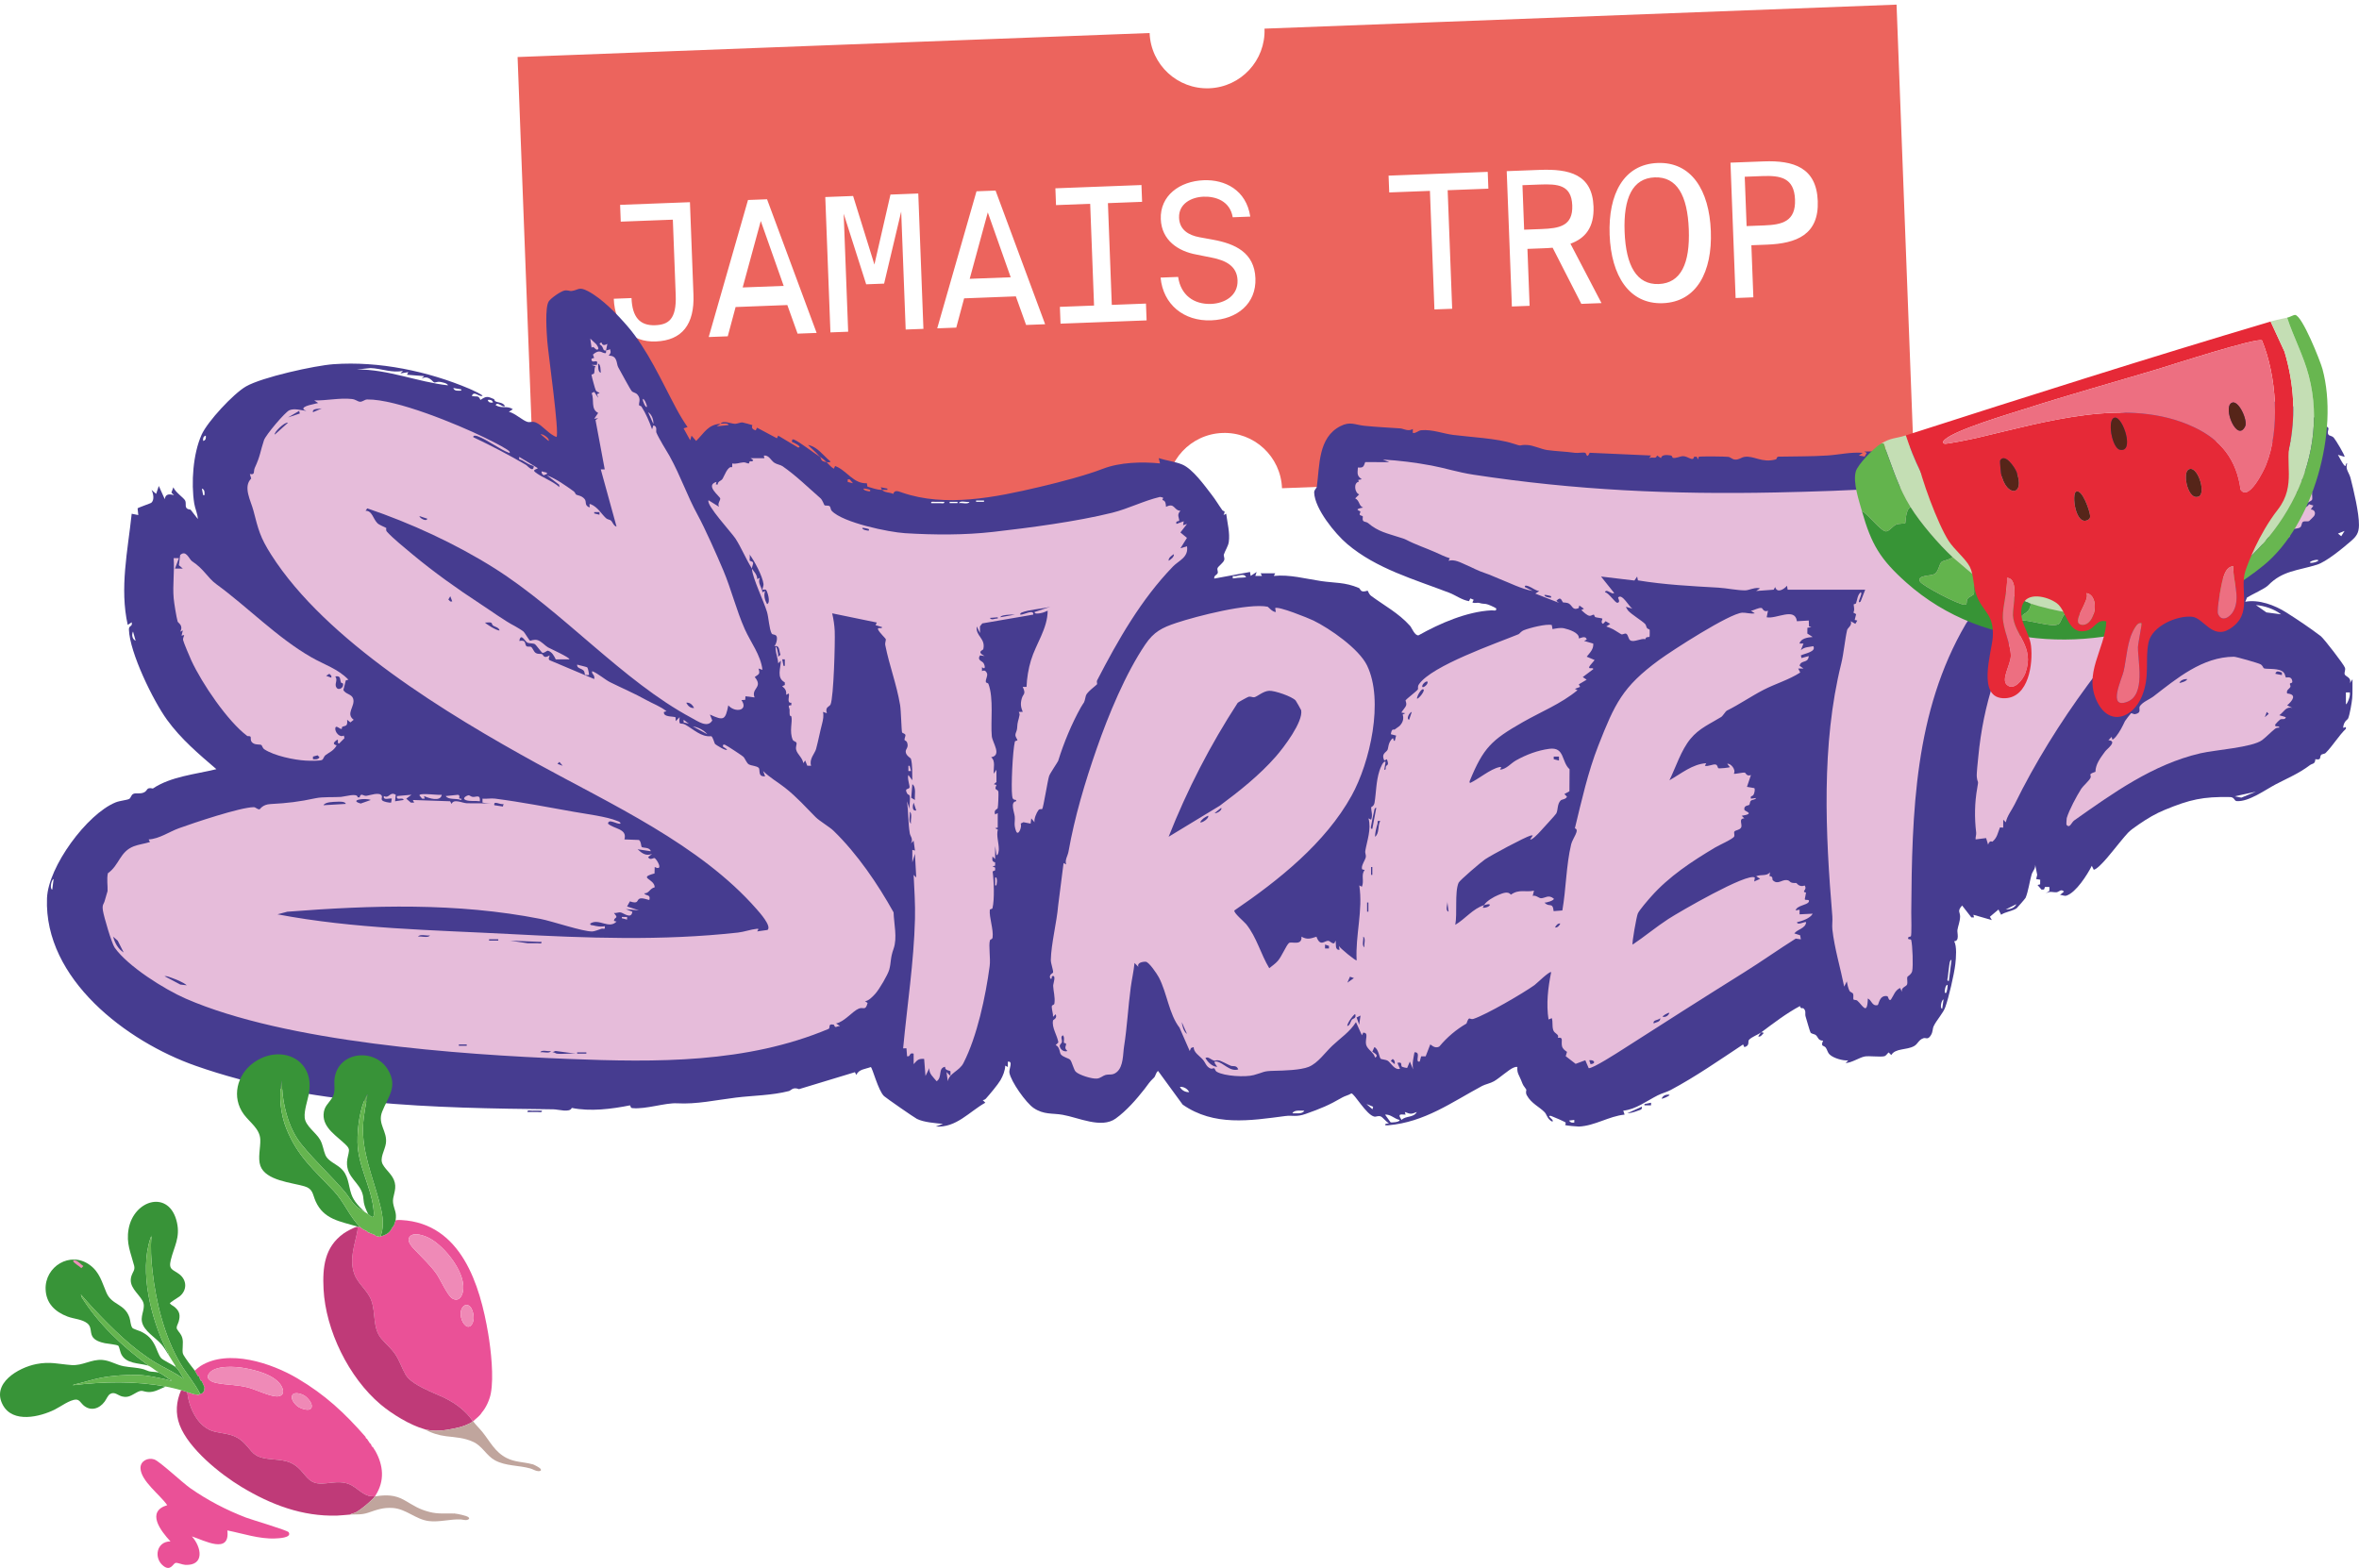
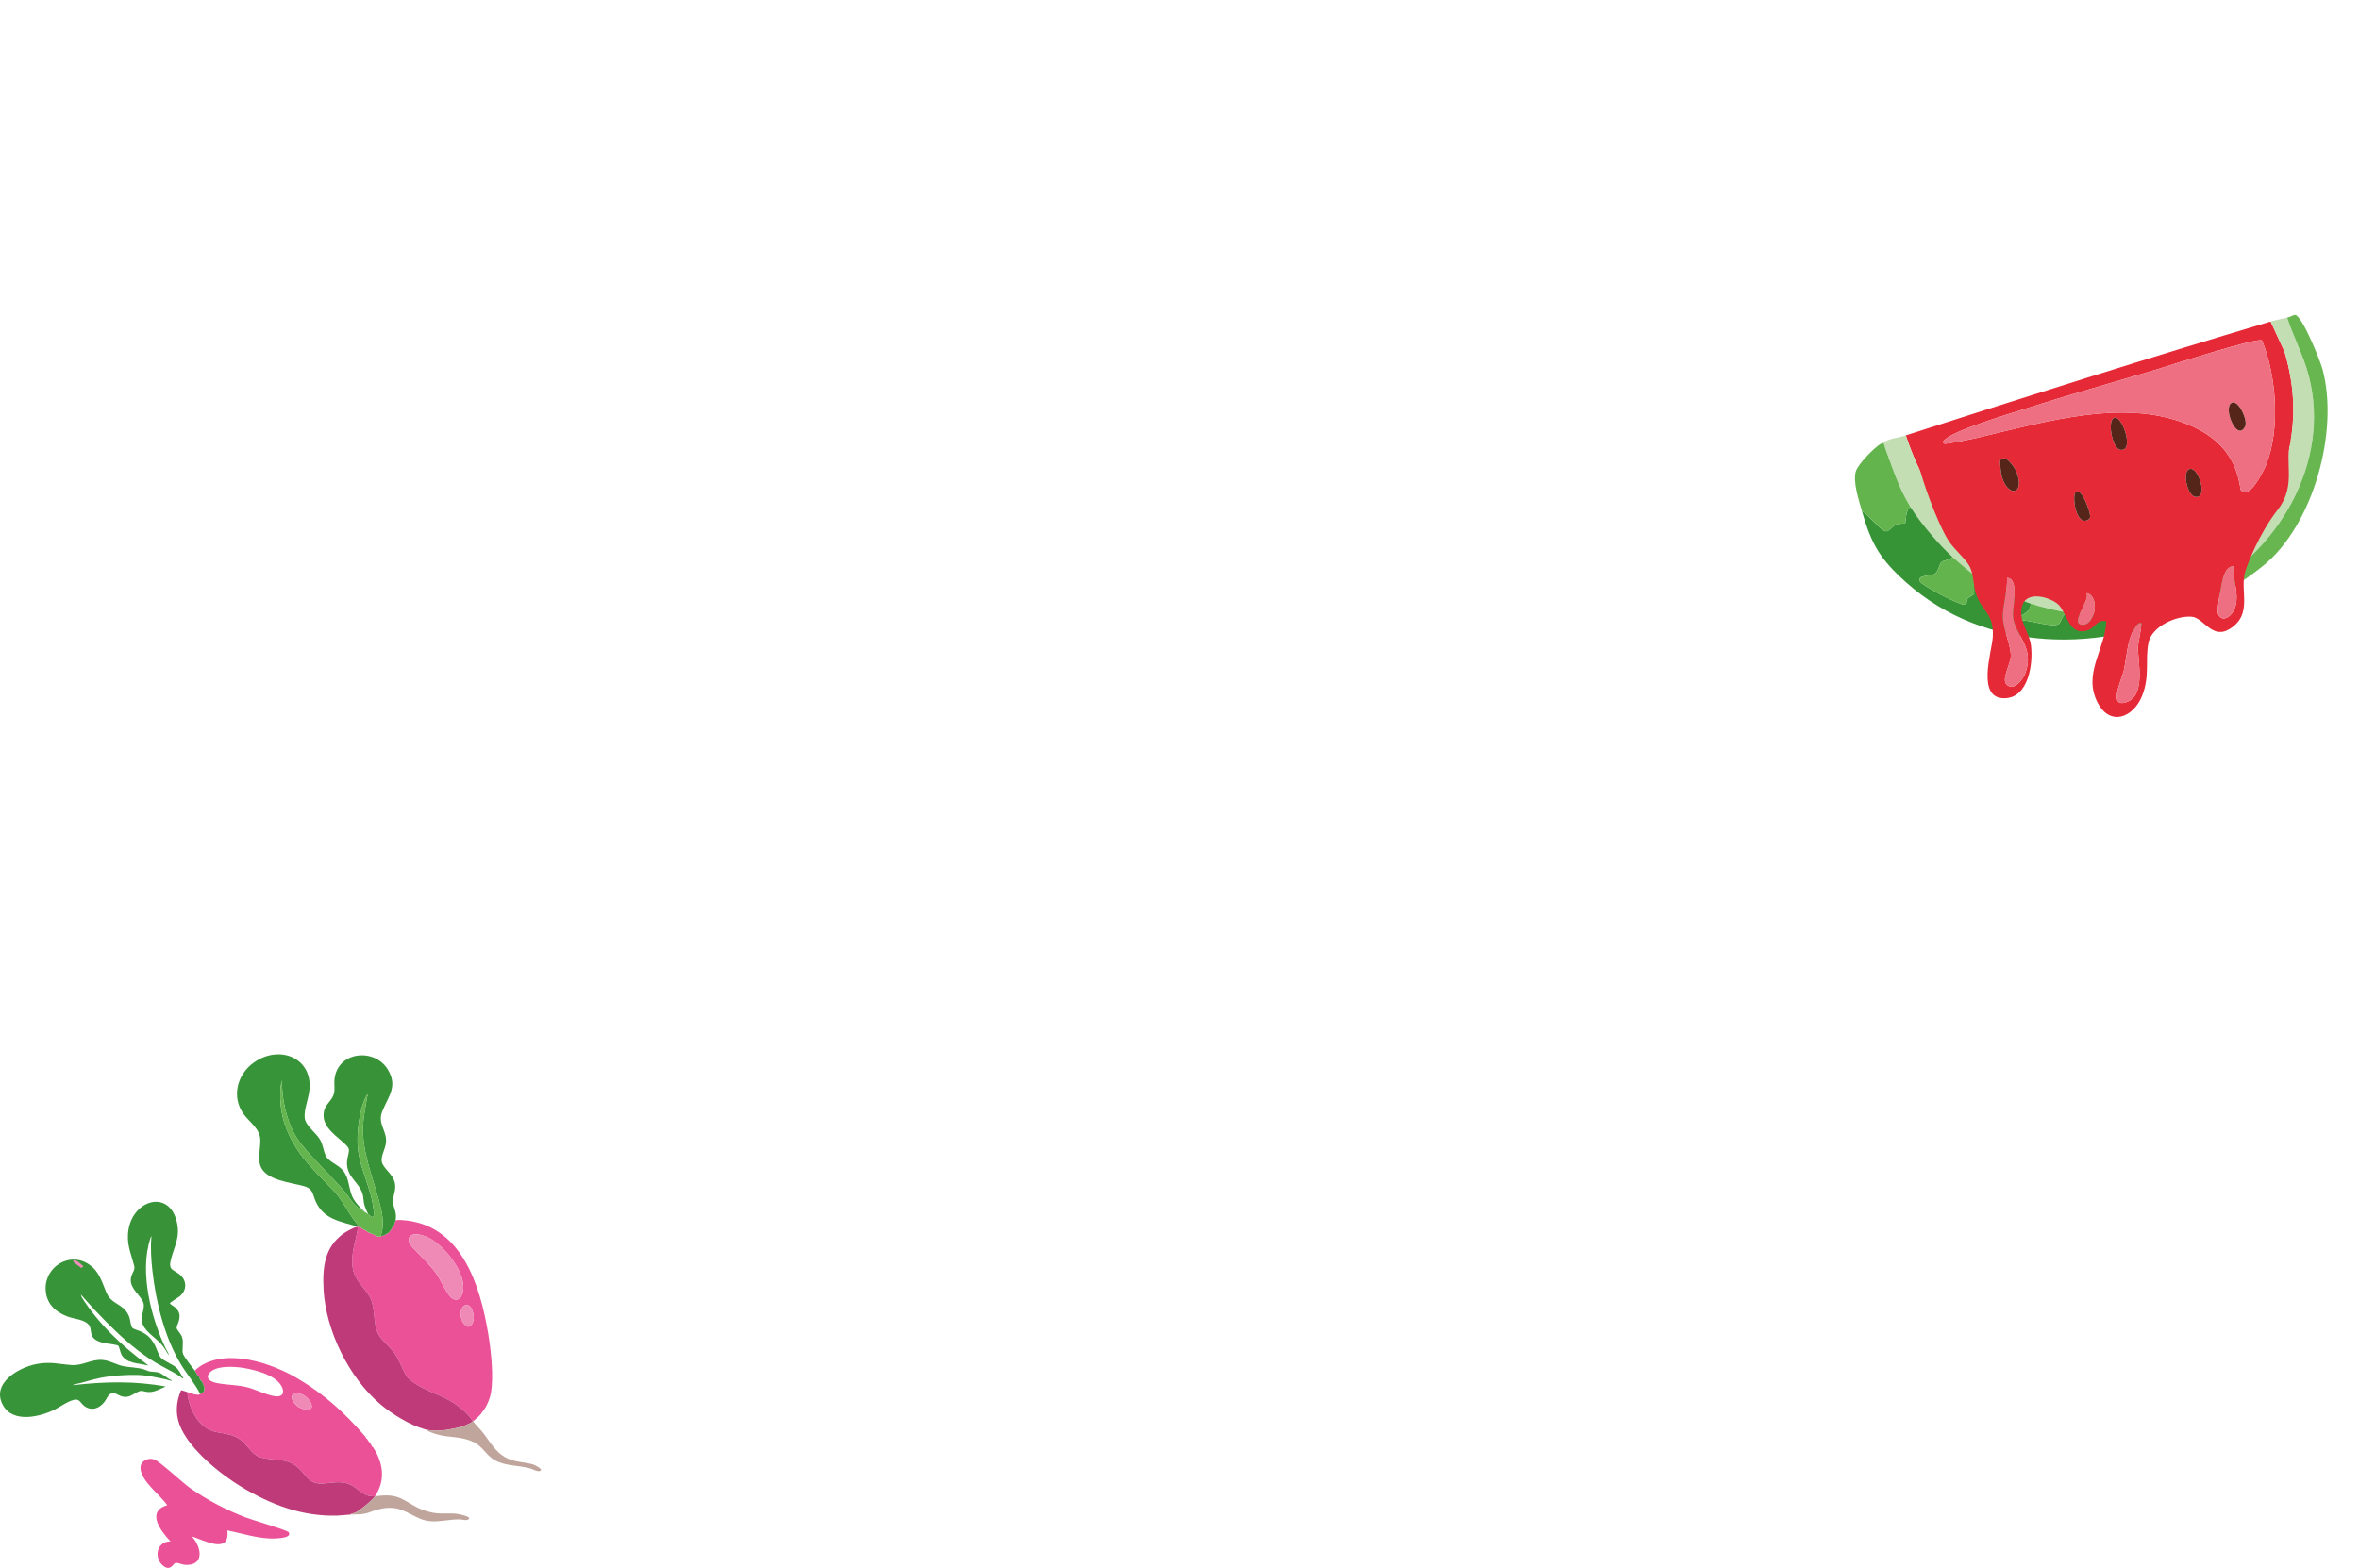
<svg xmlns="http://www.w3.org/2000/svg" width="352" height="234" viewBox="0 0 352 234" fill="none">
  <g clip-path="url(#clip0_9019_1581)">
    <path d="M110.82 42.899L116.937 42.667L113.52 32.984L110.82 42.899Z" fill="#EC645D" />
    <path d="M234.605 30.654C234.488 27.554 232.405 27.439 229.747 27.54L227.174 27.637L227.426 34.28L230.001 34.182C232.658 34.081 234.724 33.753 234.606 30.653" fill="#EC645D" />
    <path d="M246.905 26.472C243.611 26.597 242.226 29.533 242.418 34.599C242.61 39.664 244.216 42.514 247.509 42.389C250.831 42.263 252.187 39.301 251.995 34.235C251.803 29.169 250.226 26.347 246.905 26.472Z" fill="#EC645D" />
    <path d="M144.695 41.611L150.813 41.379L147.395 31.696L144.695 41.611Z" fill="#EC645D" />
    <path d="M263.645 36.511L261.333 36.599L261.629 44.373L258.982 44.474L258.214 24.274L263.173 24.086C267.604 23.918 271.048 24.986 271.239 30.002C271.429 35.016 268.075 36.343 263.646 36.512M248.132 45.248C243.089 45.44 240.414 41.133 240.183 35.059C239.951 28.956 242.293 24.515 247.336 24.323C252.378 24.133 255.052 28.383 255.284 34.484C255.515 40.558 253.175 45.055 248.132 45.248ZM235.959 45.348L231.679 36.972C231.206 37.018 230.705 37.037 230.202 37.057L227.918 37.144L228.241 45.641L225.595 45.741L224.826 25.542L229.758 25.354C234.16 25.187 237.595 26.005 237.779 30.825C237.899 33.974 236.51 35.589 234.335 36.37L238.969 45.234L235.96 45.349L235.959 45.348ZM216.014 28.388L216.687 46.08L214.039 46.181L213.368 28.488L207.294 28.719L207.198 26.212L221.993 25.649L222.088 28.157L216.013 28.388H216.014ZM180.73 47.809C176.635 47.965 173.552 45.432 173.178 41.428L175.797 41.328C176.178 44.02 178.13 45.453 180.721 45.355C182.727 45.278 184.749 44.141 184.661 41.828C184.582 39.738 182.959 38.852 180.737 38.434L178.516 37.988C175.848 37.503 173.33 35.897 173.208 32.694C173.077 29.21 176.007 27.035 179.628 26.897C182.75 26.778 185.961 28.33 186.56 32.325L183.941 32.425C183.542 30.013 181.421 29.284 179.583 29.354C177.744 29.424 175.856 30.416 175.935 32.506C176.003 34.29 177.345 35.103 178.976 35.404L180.999 35.773C184.287 36.374 187.183 37.686 187.329 41.531C187.472 45.293 184.632 47.66 180.73 47.808M158.247 48.302L158.152 45.795L163.25 45.601L162.673 30.416L157.575 30.61L157.48 28.103L170.324 27.615L170.419 30.122L165.32 30.316L165.897 45.501L170.996 45.307L171.092 47.815L158.247 48.303V48.302ZM153.11 48.497L151.58 44.23L143.863 44.525L142.69 48.893L139.848 49.002L145.71 28.549L148.553 28.441L155.952 48.389L153.11 48.497ZM135.142 49.18L134.472 31.571L131.923 42.327L129.248 42.428L125.891 31.897L126.56 49.506L123.913 49.606L123.145 29.407L127.297 29.249L130.476 39.48L132.87 29.038L137.022 28.879L137.789 49.079L135.143 49.18H135.142ZM119.012 49.793L117.483 45.526L109.765 45.821L108.592 50.19L105.75 50.298L111.614 29.846L114.456 29.739L121.855 49.686L119.013 49.794L119.012 49.793ZM97.854 50.96C94.233 51.097 91.741 48.709 91.585 44.585L94.231 44.484C94.339 47.299 95.449 48.623 97.761 48.536C99.712 48.461 100.966 47.688 100.827 44.039L100.399 32.783L92.625 33.078L92.53 30.571L102.95 30.175L103.474 43.967C103.643 48.369 101.809 50.81 97.853 50.961M282.994 0.69L214.407 3.297L188.686 4.274C188.866 9.01 185.174 12.994 180.439 13.174C175.705 13.355 171.72 9.661 171.54 4.927L145.82 5.905L77.232 8.511L79.839 77.099L148.428 74.492L174.148 73.515C173.967 68.78 177.661 64.796 182.395 64.617C187.131 64.436 191.116 68.129 191.295 72.864L217.015 71.886L285.603 69.279L282.996 0.691L282.994 0.69Z" fill="#EC645D" />
    <path d="M262.972 26.278L260.342 26.378L260.622 33.741L263.252 33.64C265.937 33.539 267.969 33.045 267.845 29.779C267.722 26.513 265.657 26.176 262.973 26.278" fill="#EC645D" />
    <path d="M122.342 68.177C121.755 67.467 121.18 67.045 120.564 66.401C122.023 66.691 122.837 68.004 123.921 68.869C123.893 69.043 123.474 68.986 123.329 68.966C122.863 68.543 122.925 68.543 122.342 68.176V68.177Z" fill="#463C90" />
    <path d="M262.757 154.1C262.35 154.404 261.363 154.75 260.973 155.194C260.769 155.427 261.149 156.064 260.285 156.275L260.095 155.876C256.569 158.208 253.042 160.67 249.303 162.667C248.682 162.999 247.976 163.159 247.347 163.476C245.716 164.3 244.081 165.577 242.218 165.755L242.416 166.345C240.065 166.586 238.003 168.01 235.593 168.13C235.408 168.139 233.623 167.974 233.544 167.908C233.529 167.895 233.677 167.63 233.614 167.529C233.551 167.427 231.718 166.63 231.451 166.546C231.35 166.514 231.128 166.492 231.16 166.641L231.654 167.136C231.838 167.604 231.401 167.279 231.253 167.141C230.817 166.734 230.754 166.274 230.505 166.011C229.731 165.193 228.491 164.694 227.819 163.45C227.59 163.025 227.785 162.669 227.757 162.627C227.3 161.908 227.378 162.267 226.956 161.17C226.692 160.486 226.329 160.144 226.418 159.237C226.197 159.194 226.033 159.258 225.833 159.339C225.141 159.621 223.723 160.915 222.927 161.368C222.368 161.686 221.614 161.821 221.152 162.069C216.592 164.515 212.608 167.46 207.169 167.935C207.01 167.949 206.449 167.995 206.771 167.728L207.263 167.631C206.869 167.468 206.342 166.762 206.071 166.637C205.654 166.445 205.359 166.705 205.065 166.642C203.868 166.384 202.095 163.178 201.643 163.18C201.242 163.45 200.7 163.547 200.297 163.782C198.289 164.951 197.072 165.445 194.819 166.244C193.407 166.745 192.851 166.417 191.792 166.557C186.516 167.252 181.144 168.114 176.471 164.851L172.805 159.83C172.466 160.042 172.44 160.591 172.203 160.818C171.41 161.577 171.458 161.67 170.772 162.539C169.535 164.106 168.109 165.757 166.476 166.935C164.35 168.469 160.939 166.787 158.559 166.372C157.018 166.103 155.758 166.389 154.236 165.361C153.101 164.595 150.836 161.402 150.616 160.076C150.526 159.534 151.222 158.33 150.388 158.445L150.386 159.238L149.994 159.038C149.987 159.747 149.646 160.585 149.289 161.2C148.902 161.867 147.663 163.345 147.109 163.96C146.999 164.083 146.807 164.179 146.636 164.177L147.028 164.567C144.628 165.904 142.702 168.34 139.624 168.125L140.708 167.732C139.558 167.616 137.842 167.497 136.815 166.983C136.413 166.782 132.232 163.878 131.916 163.587C131.043 162.781 130.168 159.3 129.933 159.249C129.116 159.562 128.163 159.555 127.773 160.421L127.566 160.014L119.227 162.544C118.295 162.176 118.035 162.747 117.73 162.827C115.178 163.49 112.342 163.495 109.827 163.804C106.816 164.172 103.967 164.824 101.023 164.659C99.262 164.562 96.378 165.568 94.393 165.378C94.032 165.343 94.179 165.185 94.008 164.963C91.27 165.512 88.099 165.914 85.32 165.347C85.017 166.1 83.359 165.563 82.564 165.555C64.611 165.363 46.106 165.007 29.177 159.055C18.938 155.455 6.55 146.139 7.013 134.054C7.193 129.344 12.976 121.489 17.243 119.752C17.895 119.488 18.874 119.426 19.26 119.24C19.538 119.106 19.548 118.628 19.901 118.475C20.354 118.278 20.97 118.559 21.57 118.215C22.056 117.936 21.826 117.46 22.811 117.68C25.496 115.875 29.155 115.564 32.289 114.792C29.606 112.488 27.029 110.318 24.932 107.436C22.859 104.589 19.344 97.385 19.235 93.942C19.215 93.287 19.819 93.576 19.648 92.869L19.06 93.264C17.83 87.775 19.066 82.174 19.651 76.672L20.637 76.868L20.53 75.867C20.583 75.771 22.482 75.114 22.566 75.044C23.084 74.615 22.87 73.648 22.614 73.115L23.3 73.706L23.697 72.524L24.584 74.497C24.69 73.662 25.32 73.709 25.967 73.906L25.575 73.512L25.869 72.722C26.139 73.448 27.386 74.262 27.621 74.69C27.902 75.205 27.323 75.939 28.441 76.067L29.522 77.459C29.492 76.669 29.101 75.905 28.982 75.139C28.502 72.063 28.798 67.739 30.08 64.882C30.969 62.902 34.825 58.76 36.698 57.675C39.077 56.297 46.974 54.552 49.768 54.353C56.545 53.87 63.854 55.399 70.009 58.004C70.253 58.107 72.152 58.958 71.983 59.089C71.392 59.239 70.738 58.247 70.403 59.089C71.119 59.29 71.364 58.898 71.69 59.687C72.572 59.096 72.731 59.137 73.697 59.556C73.779 59.592 73.802 59.83 73.9 59.88C74.384 60.129 75.001 60.017 75.339 60.574C75.079 60.949 74.197 59.826 73.96 60.471C74.894 61.029 75.64 60.492 76.524 61.069L75.934 61.459C76.78 61.625 78.004 62.766 78.695 62.962C79.12 63.084 79.361 62.819 79.953 63.054C80.917 63.435 81.94 64.859 83.04 65.214C83.489 64.607 81.796 52.722 81.662 50.892C81.574 49.688 81.294 45.913 81.877 44.988C82.183 44.504 83.655 43.482 84.22 43.363C84.697 43.262 85 43.467 85.288 43.428C86.344 43.283 86.352 42.731 87.724 43.447C89.843 44.555 92.078 46.882 93.637 48.691C96.632 52.165 98.683 56.809 100.946 61.036C101.436 61.952 101.999 62.88 102.593 63.736L102.003 63.929L102.989 65.711L103.188 65.017L103.878 65.803C105.159 64.539 105.623 63.373 107.532 63.239L106.941 63.631L108.716 63.433C108.697 63.086 107.774 63.221 107.532 63.237C107.872 62.694 109.031 63.214 109.614 63.246C110.037 63.269 110.416 63.022 110.781 63.045C110.858 63.05 112.201 63.403 112.265 63.444C112.311 63.475 111.904 64.001 112.768 64.226L112.961 63.829L115.928 65.41L116.121 65.014L119.088 66.789C119.885 66.743 118.228 65.905 118.197 65.997C118.149 65.786 118.143 65.474 118.488 65.609C119.255 65.909 121.392 67.576 122.343 68.174C122.639 68.532 122.374 68.835 123.33 68.964C123.667 69.27 123.973 69.7 124.418 69.953L124.614 69.547C126.361 70.195 127.332 72.226 129.347 72.117L129.433 72.619C130.239 72.841 130.772 73.098 131.623 73.112C131.577 73.053 131.402 72.738 131.425 72.72L132.411 72.918V73.111C132.15 73.113 131.885 73.118 131.623 73.113C131.954 73.539 132.829 73.465 133.288 73.713C133.48 73.037 134.105 73.342 134.635 73.523C141.096 75.737 148.472 74.241 155.166 72.661C158.264 71.93 162.067 70.928 164.556 69.966C167.102 68.982 170.396 68.886 173.094 69.161L172.897 68.374C173.962 68.723 175.358 68.889 176.395 69.319C177.96 69.965 179.736 72.456 180.786 73.816C181.451 74.678 181.723 75.201 182.382 76.129C182.575 76.403 182.925 76.067 182.575 76.867L182.967 76.667C183.135 78.023 183.553 79.534 183.352 80.903C183.261 81.519 182.81 82.168 182.623 82.747C182.549 82.976 182.766 83.258 182.673 83.573C182.546 84 181.801 84.492 181.682 84.773C181.574 85.028 181.796 85.297 181.691 85.55C181.585 85.804 181.079 85.915 181.193 86.346L186.524 85.361L186.62 85.949L187.511 85.36L187.315 85.95H188.303L188.103 85.558H190.278L190.078 85.95C192.454 85.716 194.781 86.372 197.114 86.718C199.197 87.027 200.658 86.861 202.758 87.747C202.946 87.827 202.968 88.174 203.297 88.249C203.644 88.329 204.044 88.129 204.078 88.15C204.116 88.175 204.27 88.687 204.588 88.922C206.546 90.375 208.685 91.483 210.41 93.412C210.645 93.674 211.109 94.904 211.667 94.816C214.839 93.034 218.892 91.264 222.567 91.088C222.871 91.073 223.348 91.275 223.255 90.794C222.946 90.591 222.032 90.173 221.731 90.138C221.018 90.055 221.211 90.121 220.648 89.966C220.458 89.913 219.998 90.082 219.702 89.899L219.897 89.513L219.402 89.306L219.199 89.718C218.14 89.55 217.188 88.824 216.287 88.478C211.003 86.448 205.392 84.881 201.045 81.206C199.204 79.648 196.189 75.934 196.097 73.527C196.079 73.061 196.449 72.931 196.493 72.614C196.93 69.484 196.657 65.3 200.015 63.596C201.489 62.847 202.141 63.397 203.602 63.548C205.286 63.721 207.181 63.814 208.943 63.935C209.433 63.968 210.118 64.446 210.813 64.026L210.815 64.62C211.331 64.689 211.592 64.247 212.096 64.206C213.74 64.067 215.289 64.708 216.843 64.908C219.312 65.223 223.437 65.431 225.733 66.185C227.368 66.722 226.43 66.35 227.866 66.408C228.781 66.446 230 67.048 230.868 67.166C232.226 67.352 233.571 67.382 235.009 67.579C235.493 67.645 236.163 67.473 236.558 67.579C236.705 67.619 236.769 68.587 237.204 67.571L246.362 67.979L246.069 68.375C246.604 68.121 247.112 68.582 247.251 67.971L247.844 68.372C247.945 67.817 248.724 67.889 249.24 67.962C249.601 68.013 249.488 68.288 249.62 68.326C250.03 68.448 250.76 68.072 251.118 68.076C251.927 68.083 252.634 68.963 252.777 68.17H253.176L253.372 68.573L253.468 68.176C253.666 68.076 257.514 68.119 257.904 68.184C258.24 68.241 258.468 68.559 258.9 68.589C259.492 68.629 259.808 68.264 260.292 68.186C261.709 67.956 262.899 69.143 264.981 68.559C265.162 68.509 265.061 68.16 265.41 68.152C267.876 68.092 270.222 68.144 272.723 67.975C274.462 67.858 276.2 67.435 277.958 67.584L277.367 67.975L278.234 68.14L278.549 67.583L278.157 67.388C280.781 67.423 283.372 66.844 285.959 66.598C288.161 66.389 290.448 66.491 292.65 66.18C295.102 65.834 297.72 64.916 300.225 64.473C305.855 63.478 311.574 62.404 317.216 61.518C322.121 60.746 327.095 60.729 331.985 60.095C332.469 60.032 332.092 59.877 333.344 59.891C337.212 59.934 340.305 59.346 343.708 61.376C344.588 61.9 345.017 62.165 345.967 62.67C346.069 62.724 347.403 63.784 347.432 63.875C347.51 64.112 347.191 64.529 347.456 64.885C347.585 65.059 347.961 65.019 348.242 65.331C348.516 65.632 349.955 68.027 349.842 68.177L348.858 67.88C349.12 68.319 349.432 68.982 349.737 69.37C350.161 69.911 349.936 69.017 350.238 69.166C349.922 70.03 350.528 70.528 350.735 71.337C351.208 73.182 352.015 76.551 351.996 78.371C351.984 79.577 351.592 80.077 350.73 80.815C349.53 81.842 347.128 83.847 345.707 84.285C342.808 85.178 340.574 85.171 338.457 87.347C337.958 87.861 336.005 88.722 335.292 89.173L335.032 89.805C337.055 89.425 339.435 90.319 341.143 91.4C342.775 92.431 344.766 93.769 346.296 94.938C346.745 95.281 349.719 99.136 349.899 99.639C350.029 100.004 349.769 100.343 349.865 100.636C349.98 100.991 350.934 101.095 350.638 101.955L351.028 101.364C351.008 102.309 351.065 103.292 350.984 104.228C350.931 104.842 350.608 106.739 350.373 107.229C350.264 107.455 349.83 107.545 349.66 108.389C349.535 109.004 350.144 108.122 350.041 108.767C348.949 109.829 348.085 111.304 347.024 112.369C346.846 112.548 346.475 112.507 346.341 112.672C346.078 112.995 346.461 113.481 345.489 113.301C345.431 114.099 345.07 113.895 344.656 114.205C342.989 115.458 341.469 116.065 339.567 117.057C338.068 117.84 335.53 119.704 333.745 119.555C333.365 119.523 333.444 118.967 332.754 118.953C328.717 118.874 326.746 119.325 323.034 120.856C321.646 121.429 320.548 122.071 319.101 123.059C317.465 124.176 317.503 124.304 316.273 125.757C315.562 126.596 313.284 129.65 312.421 129.804L312.129 129.215C311.462 130.544 309.793 133.173 308.365 133.659C308.025 133.774 307.721 133.553 307.389 133.557L307.979 133.065C307.543 132.599 307.244 133.114 306.887 133.157C306.397 133.216 305.894 132.915 305.216 133.361L305.797 132.952L305.809 132.376L305.143 132.372L305.001 132.747L304.626 132.766L304.03 132.077L304.423 131.981L304.431 131.287L303.83 131.188L303.982 130.559L303.637 128.82C303.857 129.557 303.304 129.983 303.152 130.498C302.858 131.499 302.647 133.061 302.247 133.998C302.207 134.092 301.005 135.479 300.923 135.541C300.38 135.949 299.205 136.088 298.598 136.516L298.205 135.736L296.922 136.819L297.216 137.315L294.456 136.519L294.554 136.915H294.16L292.778 135.14C291.99 136.017 292.504 136.111 292.479 136.807C292.451 137.586 292.184 138.145 292.079 138.786C292.01 139.209 292.447 140.436 291.592 140.474C292.017 141.202 291.872 142.958 291.764 143.903C291.587 145.431 290.784 148.864 290.27 150.31C289.954 151.195 289.006 152.184 288.545 153.127C288.343 153.541 288.444 153.966 288.126 154.486C287.648 155.268 287.381 154.813 287.003 154.946C286.242 155.213 286.211 155.782 285.609 156.119C284.48 156.749 282.819 156.41 282.208 157.458L281.817 157.064C281.612 157.229 281.435 157.564 281.178 157.63C280.59 157.782 278.922 157.554 278.272 157.665C277.476 157.801 276.303 158.625 275.398 158.642L275.79 158.252C275.024 158.336 273.563 157.919 273.013 157.374C272.679 157.043 272.668 156.683 272.44 156.361C272.163 155.971 271.614 156.281 272.032 155.303C271.288 155.321 271.295 154.777 270.965 154.492C270.743 154.302 270.326 154.317 270.164 154.099C270.072 153.976 269.536 152.07 269.419 151.685C269.294 151.273 269.565 150.853 269.074 150.469C268.982 150.396 268.701 150.643 268.582 150.144C266.495 151.263 264.638 152.702 262.758 154.102C262.808 154.073 263.177 154.038 263.152 154.199C262.895 154.438 262.739 154.772 262.363 154.692C262.335 154.67 262.727 154.119 262.758 154.102L262.757 154.1ZM60.133 55.339C58.548 55.718 56.928 54.991 55.304 54.934L53.223 55.138C57.908 55.101 62.266 56.998 66.847 57.509C66.767 57.183 65.952 57.049 65.666 56.994C65.3 56.924 64.956 57.121 64.789 57.08C64.61 57.038 63.925 55.892 62.9 56.521L63.293 56.131L60.726 55.929L60.926 55.537L59.741 55.731L60.133 55.339ZM68.823 58.105L67.639 57.907C67.798 58.415 68.401 58.308 68.823 58.298V58.105ZM73.564 60.076C73.458 59.683 73.143 59.631 72.774 59.685C72.88 60.078 73.195 60.13 73.564 60.076ZM81.856 65.807C82.117 65.515 81.007 64.685 80.673 64.821L81.856 65.807ZM30.316 65.807C30.709 65.701 30.759 65.385 30.706 65.016C30.314 65.122 30.263 65.438 30.316 65.807ZM287.046 66.795L286.061 66.995V67.386L287.048 67.188V66.796L287.046 66.795ZM288.824 66.994L287.246 66.795C286.927 67.04 287.249 67.152 287.537 67.19C287.76 67.218 288.786 67.337 288.824 66.994ZM284.479 67.191C283.868 67.18 283.267 67.159 282.656 67.246C282.341 67.291 281.767 67.284 281.914 67.781L284.479 67.192V67.191ZM127.28 72.125L126.784 71.537H126.492V71.926L127.281 72.125H127.28ZM30.51 73.904C30.54 73.534 30.566 73.036 30.119 72.918L30.317 73.904H30.51ZM129.846 73.118C129.785 73.06 128.968 72.87 128.861 72.92C128.752 73.182 129.683 73.386 129.846 73.311C129.836 73.247 129.874 73.144 129.846 73.118V73.118ZM146.83 74.697H145.647V74.891H146.83V74.697ZM140.905 74.894C140.48 74.904 140.047 74.872 139.621 74.892C139.38 74.903 138.887 74.742 138.933 75.088C139.358 75.078 139.791 75.11 140.217 75.09C140.458 75.079 140.951 75.24 140.905 74.894ZM142.881 74.894H141.698V75.088H142.881V74.894ZM144.658 74.894C144.267 75.004 143.254 74.641 143.08 75.088C143.47 74.978 144.483 75.342 144.658 74.894ZM349.847 79.239L348.863 79.63L349.351 80.023L349.847 79.239ZM345.898 83.586C345.575 83.434 344.444 83.85 344.715 83.977C345.008 84.108 346.176 83.717 345.898 83.586ZM185.934 86.149C185.589 85.374 184.605 86.16 183.959 85.954C183.971 86.289 183.826 86.377 184.208 86.303C184.858 86.177 185.315 86.241 185.934 86.149ZM340.369 91.68C339.347 90.885 337.881 90.403 336.619 90.3L338.186 91.397L340.369 91.681V91.68ZM20.24 95.631L19.849 94.251C19.606 94.722 19.732 95.39 20.24 95.631ZM350.638 103.338H350.046L350.048 105.114C350.282 105.03 350.544 104.194 350.593 103.981C350.642 103.765 350.661 103.556 350.638 103.338ZM336.616 118.153L333.458 118.841L334.444 119.04L336.616 118.153ZM7.798 132.767L7.996 131.189C7.666 131.272 7.38 132.693 7.798 132.767ZM300.871 134.942L299.292 135.729C299.877 135.72 300.617 135.521 300.871 134.942ZM290.798 146.396L291.192 143.237C290.896 143.278 290.869 144.088 290.827 144.35C290.76 144.774 290.698 145.333 290.66 145.764C290.64 145.982 290.424 146.435 290.798 146.395V146.396ZM290.402 148.174C290.487 148.082 290.667 147.134 290.6 146.991C290.3 146.903 290.114 147.972 290.209 148.174C290.273 148.164 290.377 148.201 290.402 148.174ZM289.81 150.544L290.008 149.163C289.709 149.175 289.407 150.532 289.81 150.544ZM177.442 162.987C177.202 162.478 176.62 162.16 176.06 162.201C176.301 162.71 176.882 163.028 177.442 162.987ZM204.891 165.166L203.905 164.769L204.795 165.555L204.891 165.166ZM194.623 165.757C194.118 165.786 193.113 165.591 192.847 166.148C193.351 166.119 194.357 166.314 194.623 165.757ZM211.41 165.954C210.562 166.295 210.478 166.292 209.631 165.954L209.731 166.349C208.782 166.28 208.58 166.287 209.138 167.137C209.734 166.498 210.933 166.84 211.411 165.955L211.41 165.954ZM208.842 167.14C208.065 166.99 207.515 166.272 206.672 166.349L207.504 167.5C207.562 167.542 208.894 167.497 208.843 167.14H208.842ZM234.91 167.138L234.121 167.235C234.335 167.539 234.546 167.579 234.91 167.531V167.138Z" fill="#463C90" />
    <path d="M244.983 165.164C245.109 165.643 244.655 165.655 244.329 165.785C243.847 165.977 243.333 166.119 242.812 166.149L244.983 165.164Z" fill="#463C90" />
    <path d="M80.869 165.757C80.914 166.102 80.421 165.943 80.181 165.953C79.689 165.974 79.189 165.941 78.698 165.951C78.653 165.606 79.146 165.765 79.386 165.755C79.878 165.734 80.378 165.767 80.869 165.757Z" fill="#463C90" />
    <path d="M249.127 163.387C249.104 163.609 247.994 164.018 247.943 163.975C248.137 163.47 248.605 163.306 249.127 163.387Z" fill="#463C90" />
    <path d="M246.362 164.571L246.363 164.964L245.377 164.963L245.378 164.77L246.362 164.571Z" fill="#463C90" />
    <path d="M90.433 52.3C89.96 52.389 90.08 52.023 89.798 51.639C89.716 51.527 89.156 51.284 89.748 51.124C89.809 51.108 89.797 51.803 90.628 51.321L90.432 52.3C90.458 52.279 90.876 52.232 91.019 52.105C91.179 52.607 91.144 52.68 90.825 53.083C92.182 53.039 91.955 54.295 92.247 54.805C92.561 55.355 94.014 58.09 94.268 58.371C94.48 58.606 94.835 58.567 95.119 58.892C95.721 59.58 95.241 60.206 95.373 60.499C95.393 60.544 95.645 60.567 95.721 60.687C96.391 61.742 96.883 62.892 97.3 64.069L97.496 63.481C98.137 63.624 97.85 64.324 97.936 64.54C98.26 65.345 99.397 67.196 99.903 68.044C101.651 71.227 102.47 73.862 104.108 76.863C105.172 78.81 106.935 82.767 107.927 85.118C109.13 87.972 109.869 91.053 111.128 93.882C112.006 95.855 113.511 97.745 113.771 99.966L113.186 99.77C113.436 100.628 113.268 100.567 112.618 101.041C113.938 102.625 112.032 102.689 112.595 104.085L111.238 103.913L111.195 104.446L110.634 104.481C111.746 106.075 109.66 106.419 108.675 105.264C108.239 107.49 107.986 107.587 105.929 106.638L106.282 107.522C105.59 108.717 104.093 107.622 103.177 107.132C92.897 101.626 83.944 91.203 73.746 84.781C67.954 81.135 61.278 78.061 54.803 75.869L54.542 76.23C55.541 76.2 55.646 77.412 56.321 78.085C56.597 78.361 57.469 78.675 57.646 78.806C57.672 78.825 57.504 79.094 57.755 79.371C58.649 80.359 60.429 81.799 61.51 82.7C64.716 85.375 68.3 87.925 71.591 90.07C73.333 91.205 75.268 92.638 76.845 93.45C77.097 93.58 77.96 94.109 78.131 94.269C78.289 94.414 78.969 95.576 79.087 95.616C79.184 95.65 79.675 95.365 80.242 95.54C80.763 95.701 81.385 96.402 81.771 96.615C82.035 96.76 85.211 98.213 84.941 98.397L82.926 98.409C82.69 97.896 82.381 97.322 81.8 97.121C81.577 97.044 81.34 97.454 80.936 97.431C80.852 97.426 79.971 96.228 79.838 96.149C79.537 95.969 79.056 96.06 78.711 95.917C78.349 95.767 77.725 94.339 77.489 95.653C78.555 95.47 78.253 96.039 78.516 96.395C78.666 96.598 79.092 96.435 79.258 96.556C79.505 96.735 79.635 97.255 79.924 97.437C80.308 97.677 80.623 97.53 80.875 97.627C81.102 97.715 81.099 98.384 81.998 97.812C82.072 97.9 81.644 98.448 82.111 98.573L88.669 101.34C88.809 100.654 88.196 100.595 88.374 100.166C89.266 100.525 90.271 101.431 91.04 101.814C92.938 102.758 94.617 103.456 96.463 104.485C97.418 105.017 98.585 105.438 99.455 106.148L99.072 106.251C98.907 107.086 100.649 106.878 100.806 107.058L100.83 107.618L101.414 107.03C101.258 108.428 101.562 107.785 102.187 108.116C103.398 108.759 104.624 110.049 106.121 109.869C106.379 109.956 106.604 110.961 106.702 111.044C106.844 111.166 108.46 112.216 108.479 111.836L107.89 111.441C107.817 111.19 107.931 111.054 108.179 111.152C108.445 111.257 110.657 112.706 110.91 112.937C111.188 113.192 111.408 113.914 111.757 114.088C112.184 114.299 112.886 114.296 113.197 114.584C113.497 114.862 113.004 115.963 114.165 115.855L113.87 115.074C114.853 116.045 116.156 116.787 117.205 117.622C118.947 119.007 120.164 120.394 121.705 121.949C122.269 122.519 123.786 123.411 124.366 123.974C127.911 127.408 130.984 131.935 133.336 136.16C133.389 137.865 133.922 139.96 133.333 141.602C132.818 143.042 132.994 143.615 132.687 144.716C132.47 145.494 131.208 147.627 130.641 148.27C130.291 148.668 129.56 149.44 129.071 149.405L129.458 149.688C129.137 150.932 128.833 150.236 128.146 150.524C127.196 150.923 125.982 152.514 124.755 152.74L125.341 153.128C124.779 153.134 124.649 153.543 124.436 152.933C123.48 152.706 123.931 153.353 123.658 153.543C111.371 158.71 97.932 158.551 84.84 158.037C68.463 157.392 42.649 155.542 27.735 149.045C24.541 147.654 19.079 144.218 17.112 141.427C16.661 140.787 15.509 136.834 15.362 135.921C15.203 134.934 15.501 134.979 15.647 134.36C15.727 134.021 16.048 133.059 16.052 132.98C16.091 132.192 15.901 131.202 16.099 130.321C17.807 129.132 17.857 127.11 19.968 126.3C20.69 126.023 21.616 125.907 22.377 125.666L22.178 125.277C23.759 125.197 25.263 124.127 26.691 123.609C28.922 122.801 35.833 120.481 37.855 120.463C38.178 120.46 38.395 120.828 38.736 120.78C38.831 120.767 39.144 120.064 40.351 119.999C42.929 119.861 44.618 119.658 47.128 119.122C48.148 118.904 49.814 119.003 50.881 118.93C51.453 118.891 53.364 118.288 53.365 118.995L53.655 119.001C53.851 118.243 54.188 118.81 54.638 118.769C55.152 118.723 56.695 118.116 56.973 118.795C57.056 118.999 56.813 119.275 57.079 119.486C57.302 119.663 58.063 119.817 58.361 119.786L58.463 119.195C58.307 119.034 57.081 119.561 57.287 118.803C58.094 119.24 58.147 118.073 59.05 118.608L58.949 119.584L60.226 119.389C60.136 118.868 59.044 119.602 59.246 118.804L61.403 118.608L60.621 119.197L61.313 119.786L61.798 119.782L61.599 119.392L67.163 119.582L67.387 119.982C67.669 119.164 68.979 119.84 69.611 119.872C70.844 119.935 72.124 119.811 73.367 119.977L71.995 119.782V119.195C72.594 119.249 73.284 119.113 73.865 119.188C77.728 119.686 81.835 120.475 85.615 121.151C87.329 121.457 90.616 121.876 92.107 122.521C92.306 122.607 92.564 122.643 92.589 122.919C92.062 123.069 90.81 122.096 90.723 122.922C91.614 123.74 93.638 123.653 93.175 125.274L95.337 125.358C95.678 125.563 95.647 126.319 95.763 126.417C95.938 126.564 96.986 126.419 97.101 127.039L95.141 126.746C95.766 127.325 96.39 127.817 97.296 127.434L96.709 127.923C96.983 128.451 97.494 128.006 97.659 128.063C98.007 128.185 99.082 130.089 97.69 129.393L97.667 130.355C95.106 131.038 97.659 131.105 97.694 132.42C96.934 132.595 96.865 133.354 96.121 133.32C96.375 133.767 97.111 133.411 96.903 134.298C96.836 134.375 95.794 133.884 95.374 134.147C95.001 134.379 95.266 134.954 93.994 134.52L93.57 135.277L95.333 135.866L93.373 135.674L94.355 136.066C94.21 137.25 93.036 136.248 92.612 136.169C92.308 136.113 91.937 136.31 91.607 136.262C92.418 137.173 91.666 136.752 91.609 137.436L91.999 137.534C90.856 138.723 89.364 136.991 88.078 137.831C88.023 138.117 88.368 138.067 88.558 138.116C89.063 138.247 89.714 138.355 90.234 138.222C90.341 138.841 90.041 138.518 89.749 138.61C89.372 138.73 88.696 139.008 88.379 139.013C86.932 139.036 82.467 137.496 80.632 137.136C68.13 134.686 55.507 135.086 42.872 136.066L41.401 136.454C52.866 138.631 64.597 138.792 76.209 139.402C87.526 139.997 98.723 140.436 110.116 139.178C111.02 139.078 112.049 138.702 112.897 138.621C113.39 138.573 113.06 138.774 112.984 139.005L114.529 138.786C115.185 138.23 113.339 136.181 112.89 135.669C104.489 126.068 91.112 119.988 80.101 113.931C66.849 106.643 48.646 95.658 40.456 82.768C38.811 80.179 38.555 79.062 37.812 76.193C37.429 74.717 36.225 72.669 37.484 71.416L37.28 70.742C38.133 70.911 37.766 70.369 38.021 69.817C38.873 67.972 38.822 67.396 39.391 65.692C39.645 64.929 42.512 61.528 43.167 61.231C43.896 60.901 44.955 61.235 45.712 61.323L45.323 61.128C44.871 60.569 47.167 60.267 47.477 60.146L46.891 59.758C48.711 59.807 50.677 59.345 52.493 59.546C53.081 59.611 53.385 59.928 53.668 59.956C54.101 59.999 54.384 59.622 54.792 59.616C59.12 59.549 68.201 63.307 72.259 65.277C73.221 65.744 74.72 66.491 75.589 67.048C75.688 67.112 76.249 67.456 76.012 67.605C74.457 67.018 72.78 65.647 71.26 65.099C71.084 65.036 70.57 64.903 70.622 65.247C73.298 66.515 75.945 67.893 78.5 69.389C78.706 69.509 79.614 70.626 79.641 69.567C79.01 69.39 78.428 69.01 77.873 68.678C77.623 68.529 77.375 68.717 77.487 68.191L80.23 69.859C80.298 70.011 79.353 70.052 79.839 70.446C80.847 71.261 82.466 71.779 83.47 72.701L83.437 72.34L81.605 70.939C83.05 71.48 84.352 72.435 85.602 73.323C85.811 73.472 85.865 73.742 85.964 73.812C86.141 73.939 86.764 73.927 87.216 74.461C87.582 74.893 87.188 75.298 87.785 75.645C88.31 75.95 87.646 75.033 88.171 75.258C89.217 75.705 89.693 76.656 90.42 77.33C90.653 77.545 90.99 77.541 91.149 77.675C91.412 77.895 91.547 78.488 91.997 78.59L89.648 70.054H90.237L88.863 62.699L89.254 62.407L88.666 62.502L89.257 61.622C88.101 61.059 88.72 59.668 88.279 58.676L88.667 58.479L89.252 59.365C89.179 58.877 88.831 58.845 89.452 58.679C89.479 58.573 89.07 58.533 88.898 58.252C88.801 58.093 88.259 56.066 88.264 55.946C88.268 55.842 88.587 55.872 88.655 55.69C88.755 55.422 88.627 54.976 88.865 54.658L88.275 54.463L89.061 54.46C89.321 53.409 88.469 54.299 88.276 53.771C88.132 53.376 88.652 53.53 88.644 53.388L88.479 52.913C89.5 52.027 89.749 52.708 90.326 52.708C90.507 52.708 90.409 52.322 90.432 52.302L90.433 52.3ZM89.647 55.634C89.599 55.289 89.664 54.394 89.258 54.263C89.267 54.641 89.185 55.505 89.647 55.634ZM48.068 60.933C47.728 61.079 46.556 60.873 46.697 61.519L48.068 60.933ZM44.735 61.712L44.64 61.325L42.971 62.302L44.735 61.712ZM42.971 63.09C42.477 62.926 40.78 64.606 41.011 64.854L42.971 63.09ZM89.451 76.43H88.669V76.622L89.451 76.82V76.43ZM63.758 77.412L62.583 77.019C62.614 77.335 63.647 77.915 63.758 77.412ZM67.485 89.767L67.193 88.984L66.899 89.47L67.195 89.766H67.485V89.767ZM73.325 92.956C73.076 92.81 72.68 92.936 72.389 92.908C72.287 92.979 74.174 94.192 74.546 94.081C74.41 93.622 73.916 93.581 73.584 93.369C73.441 93.277 73.404 93.002 73.324 92.956H73.325ZM103.574 105.654C103.346 105.217 102.94 104.786 102.397 104.874C102.624 105.312 103.03 105.743 103.574 105.654ZM83.961 114.286L83.471 113.704L83.177 113.995L83.961 114.286ZM55.325 119.39C54.531 119.042 51.966 119.394 53.824 119.92L55.325 119.39ZM51.6 119.975C51.524 119.583 50.605 119.636 50.3 119.651C49.739 119.679 48.537 119.665 48.266 120.171L51.6 119.975ZM75.136 119.978C74.698 120.18 73.599 119.382 73.762 120.173L75.041 120.366L75.136 119.979V119.978ZM64.151 139.595C63.697 139.709 62.644 139.336 62.388 139.786C62.84 139.671 63.878 140.047 64.151 139.595ZM18.453 142.144L17.564 140.386L16.887 139.79C17.111 140.702 17.636 141.651 18.452 142.144H18.453ZM74.35 140.183H72.979V140.375H74.35V140.183ZM80.822 140.576L76.117 140.38L78.754 140.774C79.215 140.766 79.68 140.79 80.139 140.77C80.378 140.76 80.868 140.92 80.822 140.576ZM27.869 147.046C27.315 146.569 26.264 146.169 25.569 145.915C25.233 145.792 24.904 145.65 24.536 145.676L26.903 146.934L27.869 147.046ZM69.642 155.876H68.468V156.068H69.642V155.876ZM82.195 156.858C81.808 156.966 80.801 156.605 80.629 157.049C81.016 156.941 82.023 157.302 82.195 156.858ZM83.078 157.248C83.972 157.349 85.01 157.175 85.922 157.248L82.888 156.847L82.393 157.05C82.65 156.981 82.92 157.231 83.078 157.248ZM87.49 157.053H86.119V157.245H87.49V157.053Z" fill="#E6BCDA" />
    <path d="M221.446 135.081C221.805 134.462 222.901 133.841 223.564 133.57C224.222 133.302 225.002 132.947 225.451 133.52C226.683 132.643 227.621 133.203 228.897 132.924L228.702 133.706C229.172 133.547 229.621 134.051 229.939 134.052C230.582 134.054 231.028 133.455 231.84 134.103C232.022 134.358 230.664 134.774 230.468 134.692C231.12 135.503 231.687 134.521 231.826 135.978L233.127 135.878C233.688 132.683 233.687 129.165 234.441 126.01C234.657 125.106 235.78 123.834 234.995 123.621C235.998 119.5 236.951 115.198 238.507 111.244C240.952 105.032 242.092 102.51 247.544 98.51C249.515 97.064 258.074 91.545 259.976 91.437C260.516 91.406 261.248 91.658 261.847 91.531L261.262 91.143C261.766 91.097 262.392 90.64 262.895 90.744C262.964 90.758 263.184 91.427 263.812 91.142L263.615 92.122C265.056 92.424 267.848 90.574 268.127 92.712L269.899 92.606L269.93 93.473L270.281 93.593L269.696 93.693L269.682 94.552L270.478 95.063C269.764 95.124 268.698 95.264 268.516 96.044L269.106 96.046L268.716 97.026C269.335 96.509 269.846 96.601 270.575 96.436C271.042 97.275 269.325 97.508 268.715 97.815L268.814 98.207L269.892 97.914C269.816 99.058 268.699 98.442 268.53 99.361L269.107 99.771L268.324 99.775L268.621 100.366C266.932 101.463 264.906 102.044 263.16 102.946C261.265 103.927 259.576 105.109 257.677 106.054C257.478 106.153 257.076 106.849 256.829 107.003C255.185 108.024 253.558 108.665 252.241 110.269C250.837 111.98 250.075 114.461 249.105 116.448C250.87 115.459 252.495 114.046 254.596 113.899L254.397 114.288C254.891 114.438 255.64 113.975 256.041 114.109C256.296 114.194 256.301 114.587 256.398 114.647C256.526 114.725 258.054 114.568 258.125 114.484L257.735 113.995C258.218 113.866 259.083 114.848 258.715 115.466C258.842 115.565 260.11 115.235 260.382 115.316C260.457 115.339 260.646 115.925 261.267 115.665L260.675 117.429L261.771 117.617C261.917 117.82 261.786 118.312 261.69 118.536C261.514 118.944 261.128 118.669 261.267 119.195L262.048 119.097C261.879 119.394 261.459 119.326 261.265 119.497C261.071 119.667 261.133 120.005 261.01 120.13C260.94 120.201 260.149 120.195 260.291 120.849C260.349 121.117 261.96 121.419 259.893 121.748L260.283 122.136C259.347 122.142 260.05 123.079 259.795 123.507C259.55 123.916 258.994 123.855 258.801 124.101C258.684 124.252 258.863 124.6 258.768 124.832C258.614 125.205 256.51 126.131 255.907 126.491C252.455 128.555 249.046 130.786 246.364 133.816C245.916 134.322 244.596 135.834 244.383 136.346C244.198 136.788 243.474 140.784 243.615 140.971C245.425 139.759 247.098 138.352 248.925 137.161C250.486 136.146 260.791 130.162 261.853 130.968L261.755 131.553L262.638 131.16L262.052 130.772C262.751 130.457 263.616 130.808 264.111 130.181L264.036 130.748C264.655 130.799 264.392 131.229 264.528 131.363C265.274 132.11 265.856 131.233 266.652 131.351C267.262 131.443 266.868 131.828 268.041 131.783C268.113 131.78 268.434 132.459 269.291 132.159C269.736 132.845 268.686 133.054 269.489 133.205L269.301 134.202C269.34 134.419 270.122 134.134 269.896 134.592C269.644 135.102 268.137 135.101 267.936 135.869L268.525 135.766V136.456L270.484 136.359C270.11 137.061 268.904 137.447 268.133 137.637C268.233 138.166 269.33 137.473 269.504 137.636C269.412 138.573 268.231 138.653 267.741 139.303L268.606 139.579L268.719 140.185L267.948 140.079C265.388 141.687 262.91 143.452 260.349 145.053C254.231 148.875 248.166 152.742 242.109 156.626C241.324 157.128 237.678 159.477 237.06 159.417L236.552 158.232L235.111 158.771L233.629 157.625L233.822 156.983C233.506 156.77 233.17 156.53 233.076 156.125C232.908 155.4 233.369 154.748 232.461 154.881C232.7 154.322 231.944 154.302 231.764 153.715C231.571 153.085 231.74 152.554 231.557 151.951L231.066 152.15C230.7 149.81 230.989 147.401 231.457 145.091C231.239 144.867 229.271 146.804 228.972 147.017C227.191 148.282 221.824 151.406 219.874 152.055C219.253 152.262 219.266 151.462 218.823 152.755C217.3 153.634 215.924 154.8 214.782 156.17C214.099 156.604 213.471 155.831 213.415 155.878L212.731 157.65L212.058 157.646L211.842 158.427C211.023 158.603 212.148 156.941 211.061 157.053C210.904 157.976 210.694 158.643 210.862 159.603L210.374 158.425L209.965 159.386C209.909 159.4 209.303 159.259 209.228 159.217C208.911 159.039 209.397 158.408 208.511 158.624L208.901 159.507C208.137 159.768 207.516 158.621 207.125 158.341C206.797 158.104 206.148 158.133 206.004 157.99C205.827 157.813 205.672 156.493 205.078 156.273L204.774 156.946C204.79 157.023 205.908 157.477 205.179 157.837C205.029 157.093 204.039 156.633 203.852 155.927C203.641 155.128 204.312 154.113 203.412 154.112L203.217 154.501L202.332 152.545C201.41 154.015 200.013 154.914 198.797 156.067C197.715 157.092 196.643 158.668 195.28 159.219C194.061 159.712 191.512 159.78 190.165 159.807C188.381 159.844 188.695 160.008 187.09 160.442C185.812 160.788 182.711 160.614 181.573 159.96C181.32 159.815 181.298 159.51 181.202 159.445C181.095 159.373 180.834 159.545 180.659 159.477C179.969 159.206 179.911 158.629 179.48 158.136C178.97 157.55 178.114 157.09 178.109 156.269L177.716 156.406L177.526 156.855L176.003 153.372C174.433 151.347 174.151 148.221 172.92 145.866C172.65 145.35 171.439 143.559 170.97 143.534C170.484 143.507 169.61 143.685 169.873 144.302L169.289 143.714C169.169 144.941 168.888 146.138 168.725 147.355C168.327 150.321 168.178 153.349 167.727 156.181C167.55 157.295 167.65 159.159 166.642 159.998C165.989 160.543 165.571 160.257 164.928 160.44C164.524 160.556 164.229 160.915 163.675 160.968C162.936 161.039 161.018 160.441 160.515 159.943C160.219 159.649 159.964 158.487 159.69 158.169C159.469 157.913 158.657 157.803 158.294 157.351C158.097 157.106 158.153 156.229 157.523 155.972L157.924 155.571C157.766 154.521 156.903 153.336 157.133 152.283C157.153 152.188 157.817 151.99 157.518 151.365L157.131 151.756C157.162 151.3 156.937 150.677 156.939 150.263C156.941 149.873 157.29 150.108 157.342 149.711C157.459 148.814 157.181 147.933 157.149 147.126C157.137 146.818 157.649 145.49 157.033 145.674C156.803 145.743 157.101 146.137 156.739 146.066C156.424 145.455 157.132 145.212 157.138 145.159C157.183 144.737 156.789 143.822 156.8 143.247C156.846 140.88 157.698 137.573 157.892 135.162L158.701 128.804L159.09 129.003C158.859 128.326 159.316 127.774 159.44 127.076C160.357 121.914 161.876 116.797 163.655 111.694C165.391 106.714 167.939 100.543 170.894 96.178C172.176 94.285 173.4 93.668 175.524 92.963C178.546 91.959 186.241 89.978 189.159 90.548C189.233 90.562 189.868 91.359 190.376 91.336L190.277 90.751C190.716 90.421 195.231 92.242 195.973 92.603C198.411 93.79 202.764 96.803 203.981 99.307C206.535 104.566 204.419 113.795 201.686 118.737C197.765 125.825 190.777 131.387 184.198 135.871C183.988 136.177 185.671 137.574 185.957 137.931C187.514 139.87 188.118 142.384 189.393 144.495C189.841 144.124 190.267 143.86 190.662 143.413C191.256 142.74 191.896 141.135 192.323 140.746C192.663 140.437 194.309 141.231 194.2 139.788C195.077 140.282 195.566 140.067 196.437 139.795C197.007 141.358 197.644 140.376 198.187 140.408C198.474 140.425 198.727 140.874 199.102 140.77L199.295 140.378C199.39 140.887 199.145 141.814 199.885 141.75L199.786 141.164C199.865 141.448 202.331 143.461 202.432 143.322C202.228 139.584 203.401 135.87 202.828 132.139L203.217 132.338C203.59 131.485 203.055 130.532 203.613 129.88C203.647 129.768 203.304 129.803 203.27 129.744C203.005 129.3 203.728 128.348 203.803 127.901C203.853 127.604 203.669 127.289 203.718 127.012C203.992 125.435 204.648 123.741 204.202 122.134L204.592 122.333C204.871 121.665 204.589 120.979 204.594 120.485C204.594 120.425 205.013 120.348 205.104 119.794C205.355 118.274 205.319 116.665 205.833 115.038C205.951 114.662 206.423 113.434 206.751 113.702L206.557 114.876C206.884 114.93 206.692 114.593 206.821 114.353C206.964 114.086 207.307 114.277 206.946 113.306L206.558 113.504C206.062 112.494 206.804 112.324 207.025 111.938C207.188 111.655 207.107 110.977 207.628 110.357C208.072 109.829 207.785 110.654 208.123 110.559L208.323 109.778L207.534 109.576C207.68 108.588 207.972 108.978 208.121 108.865C208.271 108.752 208.804 108.375 208.837 108.341C209.312 107.851 209.508 107.295 209.303 106.635L209.695 106.441L209.107 106.343C209.275 106.017 209.723 105.578 209.815 105.265C209.916 104.92 209.699 104.582 209.734 104.509C209.803 104.369 211.401 103.138 211.56 102.901C211.666 102.74 211.464 102.512 211.733 102.122C213.645 99.343 223.224 96.032 226.594 94.649C226.752 94.584 226.932 94.235 227.401 94.046C228.228 93.713 230.776 93.058 231.554 93.284L231.661 93.887C232.242 93.787 232.824 93.638 233.421 93.778C234.101 93.936 235.695 94.43 235.585 95.261C235.695 95.343 236.618 94.726 236.76 95.454L236.37 95.65L237.739 96.048C237.802 96.903 237.237 97.409 236.761 98.004L237.934 98.496C237.935 98.569 237.238 99.289 237.156 99.48C236.943 99.972 237.752 99.515 237.738 99.869L236.174 101.047L236.757 101.438L235.584 102.131L235.778 102.509L234.997 102.812L235.387 103.006C232.911 105.048 229.96 106.211 227.215 107.779C222.595 110.418 221.358 111.555 219.309 116.546C219.261 116.663 219.272 116.877 219.403 116.835C220.684 116.225 222.365 114.782 223.724 114.486C224.21 114.381 223.895 114.687 223.815 114.873C224.803 114.791 225.385 113.944 226.236 113.469C227.754 112.621 229.448 111.98 231.188 111.752C233.501 111.448 232.971 113.702 234.204 114.799L234.183 118.091L233.428 118.504L233.818 118.893C233.659 119.304 233.071 119.28 232.89 119.45C232.34 119.97 232.499 120.889 232.218 121.407C232.091 121.64 230.217 123.641 229.811 124.103C229.583 124.362 228.556 125.448 228.327 125.27L228.719 124.686C228.625 124.688 228.52 124.661 228.429 124.686C227.484 124.948 222.567 127.598 221.596 128.248C221.05 128.614 217.796 131.383 217.642 131.747C217.039 133.166 217.474 136.369 217.15 138.022C218.63 137.149 219.776 135.604 221.463 135.079C221.414 135.162 221.226 135.442 221.267 135.47C222.228 135.544 222.941 134.62 221.463 135.079L221.446 135.081ZM213.012 101.735C212.827 101.557 212.1 102.157 212.229 102.517C212.414 102.695 213.14 102.095 213.012 101.735ZM212.423 102.912C212.126 102.591 211.351 104 211.445 104.284C211.779 104.221 212.619 103.123 212.423 102.912ZM193.333 104.547C192.788 103.934 190.197 103.053 189.381 103.093C188.494 103.138 187.639 103.937 187.182 104.053C186.942 104.114 186.649 103.911 186.334 103.977C186.177 104.01 184.84 104.753 184.688 104.886C180.585 111.195 177.143 117.876 174.377 124.88L182.004 120.25C184.952 118.062 187.935 115.686 190.364 112.918C191.527 111.592 194.47 107.737 194.156 105.996C194.14 105.914 193.39 104.61 193.334 104.547H193.333ZM210.265 107.421L210.658 106.246C210.342 106.276 209.762 107.309 210.265 107.421ZM232.624 112.916H231.841L231.839 113.305L232.622 113.503V112.916H232.624ZM181.241 121.348C181.583 121.443 182.456 120.852 182.219 120.565L181.241 121.348ZM204.773 123.703L205.362 120.566C205.086 120.52 205.076 120.914 205.028 121.11C204.892 121.671 204.718 122.501 204.627 123.066C204.594 123.274 204.42 123.749 204.773 123.703ZM179.084 122.721C179.416 122.86 180.521 122.022 180.259 121.742C179.796 121.944 179.311 122.248 179.084 122.721ZM205.952 122.529C205.377 122.429 205.635 122.666 205.536 122.984C205.351 123.588 205.191 124.244 205.17 124.881C205.857 124.398 205.546 123.217 205.952 122.529ZM204.773 130.569V129.394H204.582V130.569H204.773ZM216.149 136.061L215.957 134.494C216.055 134.934 215.574 135.857 216.149 136.061ZM204.185 136.061V134.691H203.993V136.061H204.185ZM232.821 137.829C232.467 137.765 232.178 138.094 232.037 138.414C232.391 138.477 232.68 138.149 232.821 137.829ZM203.596 141.357C203.488 140.97 203.849 139.963 203.405 139.789C203.513 140.177 203.152 141.184 203.596 141.357ZM198.303 141.164L197.716 140.965V141.553H198.302V141.164H198.303ZM201.05 146.654L202.029 145.971L201.436 145.766L201.05 146.654ZM249.1 151.169C248.964 151.054 247.94 151.668 248.121 151.754C248.563 151.829 248.942 151.578 249.1 151.169ZM201.701 152.206C201.854 151.988 202.423 152.025 202.224 151.363C202.119 151.216 200.929 152.761 201.051 153.128C201.464 153.002 201.483 152.517 201.701 152.206ZM203.009 151.56L202.426 151.852L202.816 152.931L203.009 151.56ZM246.748 152.736C247.113 152.541 247.805 152.533 247.725 151.951C247.429 152.308 246.61 152.173 246.748 152.736ZM177.12 154.306L176.34 152.541C176.399 153.097 176.628 153.983 177.12 154.306ZM158.752 155.638C158.693 155.38 158.906 154.766 158.588 154.502C158.182 154.785 158.522 155.112 158.452 155.524C158.421 155.712 158.098 155.878 158.131 156.132C158.196 156.624 158.76 157.046 159.274 156.853C158.719 156.362 159.095 156.137 159.074 155.795C159.066 155.662 158.76 155.673 158.752 155.638ZM180.78 158.112C180.545 157.979 180.123 157.645 179.868 157.933C180.247 158.525 180.919 159.221 181.631 159.207C181.488 158.974 180.866 158.325 181.534 158.422C182.55 158.57 183.489 159.987 184.769 159.6C184.531 158.927 183.967 159.182 183.656 159.058C183.215 158.884 182.192 158.307 181.877 158.258C181.167 158.146 181.485 158.509 180.779 158.112H180.78ZM208.108 158.817C208.155 158.457 208.119 158.245 207.815 158.037L207.525 158.327L208.108 158.817ZM237.334 158.816C238.193 158.76 237.951 158.128 237.137 158.23L237.334 158.816Z" fill="#E6BCDA" />
    <path d="M339.32 66.033L339.119 66.618C339.717 66.444 339.807 67.071 339.95 67.16C340.276 67.364 341.107 67.08 341.547 67.234L341.78 67.398C341.761 68.45 342.19 68.155 343.042 68.389L342.259 68.781L343.043 70.056L342.652 70.543C343.465 70.226 343.879 70.349 344.602 70.758C344.463 71.55 343.709 71.373 343.043 71.528L343.826 71.92L343.25 72.63L343.63 73.289L341.865 73.485H345.001C344.951 73.796 345.112 74.41 344.971 74.633C344.932 74.697 343.753 75.385 343.681 75.407C343.346 75.505 342.677 75.121 342.453 75.839C343.168 75.824 344.161 75.989 344.536 75.246L345.198 75.451L344.807 76.034C345.368 76.051 345.598 76.545 345.295 77.016C345.267 77.06 344.609 77.729 344.562 77.753C344.281 77.893 343.887 77.711 343.619 77.89C343.42 78.023 343.469 78.508 343.236 78.685C342.66 79.124 341.38 78.537 341.646 80.135C339.965 80.547 338.292 81.052 336.612 81.475C334.295 82.061 333.51 81.967 331.293 83.218C323.378 87.684 316.856 94.979 311.497 102.258C307.448 107.758 303.629 113.877 300.625 120.024C300.197 120.899 299.482 121.768 299.301 122.723L298.914 122.334L298.91 123.51L298.422 123.491C298.082 124.334 298.029 125 297.298 125.617C297.261 125.649 296.9 125.312 296.654 126.058L296.359 125.076L294.792 125.272C294.751 124.94 294.916 124.581 294.877 124.263C294.612 122.066 294.638 119.808 295.041 117.578C295.275 116.281 295.094 117.019 294.972 115.96C294.915 115.463 295.125 113.654 295.186 113.013C295.947 104.937 298.243 98.381 302.029 91.373C302.888 89.782 303.639 88.352 304.796 86.923C304.801 86.727 304.326 86.825 304.134 86.849C302.39 87.067 299.159 87.207 297.684 87.657C296.987 87.869 296.846 88.341 296.34 88.676C296.164 88.791 295.812 88.761 295.774 88.796C295.752 88.816 295.96 89.124 295.884 89.377C295.52 90.582 293.947 92.072 293.335 93.117C285.668 106.192 285.294 121.268 285.191 136.154C285.187 136.752 285.275 139.522 285.128 139.75C285.108 139.781 284.485 139.801 284.798 140.177C284.817 140.2 285.139 140.122 285.186 140.309C285.381 141.085 285.499 144.188 285.326 144.94C285.214 145.431 284.615 145.719 284.598 145.813C284.531 146.16 284.677 146.586 284.565 146.923C284.457 147.249 283.626 147.344 283.807 148.029L283.516 147.442C282.722 147.85 282.6 148.521 282.14 149.205C281.747 149.399 281.832 148.7 281.569 148.661C280.396 148.482 280.36 149.96 280.166 150.003C279.332 150.197 279.312 149.3 278.712 149.011C278.633 151.684 277.909 149.982 277.118 149.319C276.985 149.208 276.649 149.251 276.586 149.177C276.475 149.048 276.609 148.606 276.523 148.354C276.434 148.098 276.091 148.103 275.973 147.874C275.782 147.504 275.642 146.886 275.571 146.462L275.183 147.244C274.624 144.47 273.73 141.522 273.419 138.709C273.349 138.076 273.468 137.396 273.414 136.753C272.388 124.447 271.739 111.158 274.741 99.039C275.118 97.516 275.298 95.385 275.625 94.011C275.7 93.697 276.403 93.347 276.164 92.712L276.851 93.103L277.139 92.61L276.752 92.518L276.963 91.657L276.543 91.415C276.805 91.109 276.571 90.251 276.596 90.193C276.61 90.16 276.908 90.143 276.949 90.031C277.152 89.474 277.151 88.829 277.634 88.398C278.09 88.459 276.848 90.334 277.635 89.772L278.319 88.006L266.748 88.008L266.65 87.416C266.167 87.983 265.166 88.565 264.883 87.609L264.66 88.009L262.04 88.198L262.627 87.809C261.957 87.585 260.951 88.096 260.452 88.105C259.245 88.125 257.675 87.773 256.408 87.701C252.398 87.472 248.373 87.271 244.402 86.614L244.289 86.046L243.88 86.636L238.898 86.043L240.857 88.495C240.527 88.824 239.673 87.748 239.487 88.394C240.028 88.419 240.996 89.998 241.35 89.96C241.851 89.908 241.419 89.216 241.446 89.181C242.027 88.467 243.109 90.611 243.603 90.849L242.624 90.556C242.592 90.583 242.846 91.026 242.936 91.124C243.485 91.731 244.951 92.597 245.466 93.109C245.625 93.266 245.641 93.559 245.767 93.747C245.854 93.879 246.129 93.867 246.159 94.026C246.168 94.076 246.17 95.013 246.13 95.044C246.028 95.121 245.566 94.971 245.52 95.391C244.9 95.215 243.856 95.887 243.296 95.584C242.939 95.39 242.984 94.72 242.637 94.573C242.444 94.491 242.167 94.706 241.971 94.68C241.89 94.668 240.923 94.026 240.697 93.912C240.377 93.752 240.025 93.609 239.685 93.495L240.27 93.107L239.583 92.711L239.197 93.103C238.772 92.917 239.154 92.413 239.095 92.333C239.028 92.241 238.29 92.19 238.069 92.107C237.9 92.044 237.919 91.735 237.802 91.733C237.639 91.731 237.419 91.916 237.224 91.907C236.824 91.89 236.264 91.319 235.958 91.044L236.348 90.85L235.658 90.362L235.565 90.75C234.662 91.157 234.641 90.418 234.134 90.096C233.795 89.881 233.283 89.94 233.247 89.912C233 89.713 232.955 88.88 232.231 89.674L232.621 89.965L229.093 88.591L229.679 88.204C229.1 88.138 228.632 87.695 228.118 87.507C227.934 87.44 227.48 87.249 227.525 87.61L228.699 88.199C226.973 87.88 225.263 86.988 223.595 86.333C223.027 86.11 222.361 85.788 221.643 85.549C220.403 85.135 219.85 84.775 218.736 84.297C217.915 83.944 217.055 83.44 216.146 83.689L216.335 83.312C215.586 83.094 214.893 82.732 214.184 82.418C212.694 81.761 211.264 81.303 209.792 80.537C209.498 80.384 209.09 80.281 208.766 80.175C207.012 79.595 205.665 79.366 204.129 78.056C203.925 77.882 203.584 77.905 203.438 77.763C203.22 77.55 203.408 77.138 203.344 77.057C203.272 76.964 202.975 76.947 202.908 76.834C202.815 76.677 203.005 76.48 202.995 76.359C202.983 76.222 201.818 76.038 203.397 75.746C202.726 75.497 202.925 74.745 202.219 74.376L202.812 73.783C202.13 73.549 201.925 72.026 202.77 71.886L202.661 71.629L203.202 71.525C202.445 71.006 202.557 70.671 202.621 69.769C203.451 69.841 203.459 69.641 203.713 68.963L207.319 68.975L206.34 68.586C208.777 68.72 211.214 69.032 213.609 69.478C215.599 69.848 217.503 70.481 219.873 70.844C235.112 73.171 249.496 73.813 264.89 73.496C276.464 73.258 287.468 72.749 298.951 71.077C310.659 69.371 323.354 65.746 335.088 65.635C336.524 65.622 337.963 65.499 339.314 66.035L339.32 66.033ZM340.69 79.569C339.143 80.056 337.486 80.32 335.942 80.803C335.737 80.867 335.349 80.853 335.396 81.135C336.9 80.868 338.656 80.614 340.057 80.013C340.299 79.91 340.636 79.909 340.69 79.569ZM231.447 88.985C231.387 88.928 230.575 88.74 230.469 88.788C230.361 89.049 231.286 89.252 231.447 89.177C231.437 89.114 231.474 89.011 231.447 88.985Z" fill="#E6BCDA" />
    <path d="M112.206 84.863C111.286 83.403 110.662 81.804 109.738 80.367C109.204 79.536 105.259 75.27 105.735 74.663L107.301 75.643C106.992 75.175 107.517 74.673 107.47 74.397C107.411 74.049 105.135 72.433 106.912 71.918L106.814 72.31L107.102 72.307C107.085 71.835 107.583 71.774 107.78 71.51C108.041 71.16 108.583 69.465 109.248 69.737L109.266 69.169C109.828 69.294 110.312 69.047 110.945 69.001C111.238 68.98 111.515 69.176 111.7 69.17C111.824 69.166 111.817 68.877 111.862 68.859C112.05 68.782 112.231 68.983 112.399 68.677L112.009 68.386H114.066L113.968 67.993C114.735 67.877 115.014 68.713 115.547 69.062C115.947 69.325 116.456 69.359 116.785 69.588C118.847 71.027 120.634 72.801 122.407 74.339C122.753 74.639 122.949 75.351 123.033 75.404C123.202 75.512 123.571 75.394 123.781 75.538C123.96 75.66 123.911 76.025 124.111 76.241C125.752 78.001 132.614 79.423 135.045 79.573C139.437 79.843 143.949 79.863 148.22 79.377C153.651 78.759 160.637 77.843 165.944 76.526C168.389 75.919 170.64 74.735 173.095 74.159C173.589 74.278 173.641 74.172 173.44 74.623C173.943 74.721 173.956 75.197 173.986 75.642C175.325 74.969 175.11 76.172 176.143 76.231C175.548 76.86 175.954 77.212 175.954 77.689C175.954 77.855 175.342 77.672 175.555 78.19L176.63 77.796L176.536 78.386L177.122 78.192L176.137 79.464L177.111 80.274L176.143 81.82L177.121 81.526C177.378 83.185 175.885 83.656 175.034 84.537C170.255 89.481 166.844 95.483 163.701 101.553C163.607 101.735 163.759 102.042 163.688 102.133C163.573 102.283 162.142 103.314 162.027 103.832C161.723 105.182 161.818 104.599 161.268 105.586C159.938 107.97 158.737 110.833 157.897 113.553C157.851 113.7 156.68 115.409 156.547 115.806C156.318 116.49 155.69 120.555 155.513 120.737C155.44 120.811 155.149 120.655 154.959 120.899C154.663 121.279 154.258 122.231 154.371 122.721L153.883 122.134L153.783 122.916L152.71 122.706L152.302 122.911C152.539 123.394 151.926 124.894 151.606 124.018C151.239 123.015 151.484 122.685 151.418 121.867C151.372 121.285 150.686 119.689 151.623 119.579L151.625 119.389C151.103 119.351 151.082 119.156 151.026 118.711C150.857 117.407 151.104 112.024 151.432 110.688C151.471 110.53 151.829 110.553 151.819 110.469C151.799 110.301 151.514 110.024 151.514 109.674C151.514 109.402 151.745 109.073 151.764 108.726C151.832 107.531 151.947 107.713 152.135 106.694C152.165 106.529 152.07 106.388 152.016 106.244L152.607 106.242C152.314 105.503 152.244 105.034 152.464 104.238C152.668 103.5 153.147 103.652 152.606 102.517L153.176 102.507C153.225 101.199 153.456 99.806 153.836 98.549C154.595 96.043 156.309 93.83 156.331 91.139C155.976 91.309 155.631 91.448 155.236 91.514C155.043 91.546 154.333 91.688 154.374 91.338L156.725 90.553C155.522 90.872 153.483 90.971 152.409 91.43C152.324 91.466 152.084 91.727 152.315 91.73C152.737 91.757 154.308 90.865 154.176 91.726L146.573 93.036L146.222 93.479L146.231 94.474L145.744 93.493C145.54 94.947 147.111 95.257 146.719 96.892C146.683 97.045 145.655 97.264 146.915 97.906L146.234 97.807C145.769 98.52 146.508 98.632 146.731 98.926C146.952 99.214 147.144 100.079 146.527 99.572V100.162C146.876 99.96 147.137 100.134 147.283 100.5C147.406 100.938 147.031 101.375 147.108 101.796C147.131 101.925 147.428 101.899 147.493 102.073C148.303 104.252 147.794 107.75 147.991 109.871C148.08 110.828 149.547 112.71 147.9 113.011C148.6 113.601 148.195 114.643 148.294 115.463L148.683 114.877L148.69 116.711L148.294 117.031L148.705 117.149C148.232 118.015 148.898 117.693 148.977 118.178C149.02 118.441 148.944 120.382 148.871 120.619C148.824 120.772 148.224 120.863 148.491 121.545L148.879 121.346V123.507L148.487 123.602L148.89 123.811C148.653 124.744 149.043 125.749 149.039 126.744C149.039 126.918 148.977 127.655 148.687 127.624L148.491 126.253L148.487 128.213L148.098 127.822C148.062 128.295 147.98 128.575 148.492 128.704L148.487 129.196L148.093 129.291L148.493 129.486V129.882L148.114 130.062C148.306 131.404 148.413 134.238 148.094 135.535C148.058 135.685 147.712 135.657 147.696 135.791C147.572 136.857 148.27 138.725 148.111 139.898C148.065 140.245 147.78 140.144 147.721 140.327C147.48 141.073 147.829 143.017 147.675 144.173C147.072 148.695 145.81 154.653 143.761 158.655C143.154 159.843 141.644 160.148 141.427 161.364L141.233 159.993L141.818 160.579L141.832 159.905C141.781 159.739 140.949 159.801 141.028 159.212C139.916 159.385 140.657 160.785 139.761 161.365C139.292 160.781 138.577 160.228 138.68 159.404L138.095 160.579L137.897 158.031C137.011 157.973 136.874 158.217 136.331 158.815L136.328 157.245C135.559 157.04 135.963 157.755 135.349 157.637L135.256 156.443L134.761 156.461C135.361 150.04 136.362 143.618 136.529 137.148C136.586 134.939 136.432 132.761 136.331 130.568L136.719 130.959L136.524 127.429L136.132 128.703L136.134 126.838L136.528 126.935L136.327 125.468L135.938 125.859C136.298 125.14 135.831 124.841 135.753 124.365C135.499 122.795 135.553 121.167 135.351 119.584L135.739 120.759C135.661 120.143 135.863 119.314 135.733 118.743C135.704 118.615 135.46 118.598 135.372 118.44C134.867 117.536 135.623 117.881 135.718 117.513C135.777 117.286 135.339 116.114 135.545 115.661L136.131 116.443C136.105 115.493 136.179 114.163 135.927 113.254C135.884 113.1 135.188 112.791 135.147 112.209C135.113 111.748 135.611 111.595 135.369 110.853C135.256 110.508 135 110.55 134.967 110.427C134.923 110.262 135.161 109.803 135.096 109.667C134.984 109.434 134.666 109.454 134.597 109.283C134.518 109.086 134.443 106.009 134.31 105.223C133.765 102.002 132.725 99.435 132.089 96.24C132.033 95.952 132.224 95.56 132.171 95.374C132.145 95.287 131.225 94.397 131.037 93.98C130.817 93.491 131.625 93.945 131.62 93.591L130.642 93.294L130.839 92.907L124.171 91.533C124.366 92.328 124.519 93.353 124.553 94.17C124.624 95.87 124.399 104.046 123.933 105.131C123.779 105.491 123.063 105.474 123.383 106.44L122.798 106.245C122.941 106.775 122.811 107.47 122.672 107.989C122.369 109.125 122.115 110.506 121.769 111.787C121.586 112.465 120.703 113.272 121.03 114.287L120.458 114.274L120.148 113.503L119.856 113.894C119.789 113.129 118.963 112.573 118.801 111.89C118.698 111.456 118.917 111.091 118.853 110.879C118.782 110.641 118.401 110.656 118.291 110.408C117.747 109.194 118.278 107.691 118.09 106.965C118.013 106.667 117.775 107.235 117.821 105.98C117.834 105.627 117.394 105.222 118.079 105.257L118.082 104.876C117.319 104.994 117.875 103.762 117.694 103.497L117.304 103.696C117.377 103.108 117.169 102.757 116.715 102.418L117.112 102.226L117.1 101.835C115.829 101.166 116.503 99.732 116.516 98.595L116.128 98.986C116.077 98.291 115.798 97.613 115.736 96.921C115.69 96.406 115.822 96.399 115.956 96.898C116.053 97.259 116.135 97.629 116.127 98.007L116.466 97.719C116.213 97.119 116.398 96.255 115.537 96.435C115.83 96.162 116.028 95.319 115.887 94.984C115.729 94.609 115.272 94.785 115.138 94.535C114.783 93.872 114.695 92.161 114.453 91.342C113.966 89.689 112.255 86.223 112.203 84.863C112.498 85.332 112.992 85.746 112.992 86.434L113.379 86.236C113.009 87.053 113.685 87.593 113.777 88.395L114.163 88.198C113.935 88.861 114.124 89.559 114.457 90.159C115.07 89.935 114.467 88.17 114.312 88.036C114.18 87.922 113.817 88.041 113.771 88.001C113.723 87.957 113.961 87.433 113.928 87.166C113.778 85.98 112.575 83.688 111.812 82.705C111.965 82.921 111.828 83.615 111.856 83.654C111.932 83.757 112.31 83.756 112.376 83.993C112.419 84.146 112.191 84.575 112.203 84.863H112.206ZM129.659 78.98C129.598 78.923 128.787 78.735 128.681 78.783C128.573 79.044 129.498 79.247 129.659 79.172C129.649 79.109 129.686 79.006 129.659 78.98ZM174.378 83.686C174.737 83.477 175.211 83.118 175.159 82.706C174.801 82.915 174.327 83.274 174.378 83.686ZM151.429 91.731C151.078 91.71 150.728 91.718 150.376 91.753C150.153 91.775 149.299 91.84 149.273 92.118L151.428 91.73L151.429 91.731ZM148.879 92.124L147.704 92.219C147.981 92.647 148.427 92.258 148.879 92.316V92.124V92.124ZM117.108 98.399H116.717L116.915 99.377H117.107V98.399H117.108ZM136.524 119.387C136.432 118.7 136.776 117.487 136.134 117.034L135.966 119.06L136.524 119.387ZM136.719 120.956L136.331 119.782C136.194 120.163 136.011 121.065 136.719 120.956ZM135.934 122.918C135.819 122.465 136.193 121.411 135.742 121.155C135.858 121.607 135.482 122.645 135.934 122.918Z" fill="#E6BCDA" />
    <path d="M32.243 87.157C36.96 90.586 41.353 95.175 46.493 98.113C48.346 99.174 50.469 99.836 51.991 101.441L51.603 101.535L51.235 102.981C51.567 103.621 52.487 103.565 52.7 104.277C53.038 105.403 51.523 106.501 52.776 107.417L52.288 107.813L51.799 107.421C51.893 108.479 51.569 108.239 51.058 108.482C51.002 108.509 51.03 108.747 50.997 108.769C50.761 108.924 50.106 108.072 50.032 108.7C49.969 109.23 50.642 110.128 51.306 109.774L51.401 110.164L50.618 110.95C50.194 111.036 50.651 110.165 50.229 110.46C49.298 111.111 50.249 111.19 50.229 111.244C49.765 112.077 49.153 112.254 48.556 112.71C48.334 112.88 48.264 113.285 48.072 113.404C47.771 113.588 46.09 113.537 45.609 113.511C43.922 113.419 40.922 112.804 39.446 111.827C39.16 111.638 39.112 111.254 39.006 111.191C38.769 111.049 38.235 111.197 37.794 110.932C37.246 110.605 37.496 110.116 37.381 109.954C37.268 109.796 36.985 109.905 36.892 109.835C33.969 107.649 30.153 102.02 28.56 98.589C28.352 98.142 27.357 95.796 27.316 95.505C27.277 95.238 27.443 95.019 27.483 94.769L27.089 94.866L27.282 94.079L26.893 94.279C27.408 93.311 26.571 92.981 26.508 92.761C26.318 92.097 25.978 90.003 25.914 89.271C25.742 87.302 26.059 85.259 25.911 83.293H26.695L26.109 84.86H27.284L26.69 84.353L26.883 82.832C27.777 81.998 28.226 83.481 28.669 83.77C30.421 84.908 30.987 86.239 32.245 87.155L32.243 87.157ZM49.442 101.144V100.854L49.146 100.558L48.66 100.852L49.442 101.144ZM50.888 101.869C50.668 101.368 50.913 100.803 50.031 100.95C50.468 101.543 49.832 102.079 50.215 102.627C50.579 103.147 51.435 102.523 51.147 101.975C51.129 101.942 50.919 101.941 50.887 101.869H50.888ZM46.699 113.306C47.108 113.331 47.433 113.38 47.675 113.013L47.388 112.725L46.698 112.916L46.7 113.306H46.699Z" fill="#E6BCDA" />
    <path d="M337.791 99.725C338.104 99.908 339.639 99.697 340.442 100.118C341.049 100.436 340.927 100.937 341.112 101.112C341.157 101.154 341.962 100.835 342.048 101.666C342.087 102.037 341.74 101.859 341.688 102.056C341.665 102.148 341.827 102.363 341.757 102.521C341.636 102.796 341.101 102.967 341.279 103.496C342.814 103.625 342.053 104.611 341.279 105.263L342.062 105.655C341.07 105.388 340.838 106.241 340.104 106.738L341.082 107.032C340.949 107.519 340.55 107.177 340.199 107.404C340.103 107.465 339.54 108.047 339.514 108.112C339.308 108.643 340.176 108.188 340.1 108.598C339.834 108.585 339.634 108.63 339.422 108.803C338.875 109.245 338.086 110.047 337.546 110.453C336.079 111.553 330.545 111.911 328.333 112.423C321.263 114.061 315.233 118.399 309.514 122.436C309.06 122.757 308.855 123.701 308.35 123.084C308.319 123.045 308.366 122.173 308.389 122.095C308.745 120.888 309.866 118.804 310.566 117.702C310.812 117.316 311.797 116.466 311.945 116.057C312.11 115.604 311.453 115.6 312.672 115.185C312.688 114.008 313.449 113.073 314.126 112.137C314.394 111.768 316.025 110.597 314.607 110.465L315.097 109.974L315.195 110.365C315.263 110.429 315.618 110.074 315.693 109.982C316.299 109.234 316.719 108.388 317.081 107.616C317.111 107.55 317.909 106.501 317.971 106.461C318.082 106.39 318.383 106.62 318.591 106.58C319.639 106.375 319.075 105.769 319.294 105.405C319.664 104.79 320.827 104.324 321.267 103.983C324.815 101.246 328.626 98.039 333.336 98.01C333.684 98.008 337.021 98.969 337.309 99.138C337.645 99.336 337.711 99.68 337.791 99.727V99.725ZM340.495 100.363C340.068 100.258 339.695 99.994 339.514 100.554L340.494 100.752V100.363H340.495ZM326.373 101.343C325.929 101.323 325.367 101.485 325.197 101.927C325.514 101.88 326.262 101.675 326.373 101.343ZM337.948 107.029L338.53 106.539L338.239 106.246L337.948 107.029Z" fill="#E6BCDA" />
    <path d="M65.917 118.605C65.764 119.705 63.976 119.142 63.272 118.799L63.37 119.191L62.982 119.187L62.582 118.702C62.582 118.27 65.601 118.732 65.917 118.605Z" fill="#E6BCDA" />
    <path d="M71.605 119.583C70.967 119.48 70.127 119.629 69.529 119.413C68.823 119.158 69.655 118.711 69.943 118.685C70.046 118.675 70.285 118.903 70.527 118.93C71.064 118.988 71.695 118.479 71.605 119.583Z" fill="#E6BCDA" />
    <path d="M68.533 119.156C68.567 119.219 69.112 119.143 68.759 119.391C68.096 119.098 66.936 119.414 66.508 118.802L68.355 118.615C68.698 118.734 68.47 119.038 68.533 119.156Z" fill="#E6BCDA" />
    <path d="M88.984 51.384C89.082 51.538 89.396 51.963 89.255 52.103C88.889 52.467 88.607 51.457 88.277 51.91L88.08 50.537L88.984 51.385V51.384Z" fill="#E6BCDA" />
    <path d="M87.643 99.62C87.745 99.719 87.932 100.706 87.883 100.752L87.313 100.736C87.228 100.558 87.23 100.244 87.113 100.109C86.767 99.713 86.046 99.778 86.121 99.184C86.413 99.294 87.518 99.498 87.644 99.62H87.643Z" fill="#E6BCDA" />
    <path d="M105.537 109.578L103.381 108.405C104.129 108.513 105.072 108.987 105.537 109.578Z" fill="#E6BCDA" />
    <path d="M97.493 63.284L96.713 61.52C97.271 61.859 97.538 62.665 97.493 63.284Z" fill="#E6BCDA" />
    <path d="M96.513 60.736C96.373 60.911 95.837 59.826 95.928 59.558C96.068 59.383 96.604 60.468 96.513 60.736Z" fill="#E6BCDA" />
    <path d="M148.68 132.138H148.488V130.963H148.68C148.83 131.374 148.749 131.721 148.68 132.138Z" fill="#E6BCDA" />
    <path d="M135.935 115.072H135.545L135.546 114.288L135.738 114.289L135.935 115.072Z" fill="#E6BCDA" />
    <path d="M81.608 70.545V70.737L81.117 70.931C80.907 70.757 80.762 70.634 80.826 70.347L81.607 70.545H81.608Z" fill="#E6BCDA" />
    <path d="M93.571 136.848V137.239L92.79 137.041L92.789 136.849L93.571 136.848Z" fill="#E6BCDA" />
    <path d="M102.79 108.008L102.006 107.812L102.008 107.422L102.79 108.008Z" fill="#E6BCDA" />
  </g>
  <g clip-path="url(#clip1_9019_1581)">
    <path d="M322.193 90.764C320.112 91.607 320.64 92.213 320.201 92.514C319.801 92.79 315.346 93.558 315.112 93.447C314.54 93.175 316.051 92.239 315.579 91.688L322.193 90.764Z" fill="#68B650" />
    <path d="M338.811 47.985L340.88 52.471C346.086 69.809 335.329 85.193 317.796 88.184C301.668 90.936 289.189 79.704 284.375 64.978C302.365 59.191 320.61 53.398 338.811 47.985ZM290.125 66.213C290.36 66.339 294.37 65.495 295.025 65.343C305.034 63.02 317.56 59.097 327.395 63.759C331.404 65.658 333.724 68.565 334.331 73.077C335.518 74.847 337.738 70.345 338.109 69.436C340.284 64.114 339.688 56.058 337.525 50.809C336.835 50.306 323.767 54.547 321.905 55.105C315.431 57.045 308.775 58.9 302.339 60.964C299.747 61.795 291.932 64.094 290.237 65.576C290 65.782 289.753 66.014 290.125 66.213V66.213ZM316.309 67.112C318.555 67.619 316.784 62.205 315.576 62.328C314.361 62.453 315.122 66.844 316.309 67.112ZM298.451 68.723C298.4 68.807 298.549 70.458 298.596 70.686C299.347 74.321 302.28 74.014 300.892 70.427C300.632 69.756 299.151 67.552 298.451 68.723V68.723ZM309.756 73.392C309.126 73.784 309.687 78.417 311.459 77.633C311.743 77.507 311.888 77.352 311.883 77.028C311.873 76.379 310.686 72.814 309.756 73.392H309.756ZM326.527 70.092C325.634 70.682 326.503 74.815 328.104 74.084C329.24 73.565 327.846 69.222 326.527 70.092Z" fill="#E62937" />
    <path d="M284.374 64.978C289.188 79.704 301.667 90.936 317.795 88.184C335.328 85.193 346.085 69.809 340.88 52.471L338.81 47.985C339.976 47.639 341.612 47.364 341.277 47.408C342.23 50.326 343.718 53.076 344.499 56.062C347.926 69.147 339.726 82.765 328.078 88.486C326.175 89.421 324.143 89.974 322.192 90.764L315.579 91.688C313.276 91.685 310.836 91.755 308.559 91.417C307.156 91.208 304.373 90.557 303.047 90.097C301.085 89.416 297.214 87.534 295.446 86.554C295.178 86.406 291.823 83.579 291.356 83.147C289.313 81.259 286.544 78.036 285.084 75.68C283.285 72.777 282.496 70.078 281.313 66.947C281.142 66.493 281.23 65.905 280.555 66.285C282.189 65.268 282.824 65.479 284.374 64.98V64.978Z" fill="#C4DEB4" />
    <path d="M277.831 76.289C278.677 76.638 280.67 79.335 281.43 79.303C281.92 79.283 282.431 78.504 282.937 78.286C283.329 78.118 284.24 78.16 284.291 78.084C284.363 77.976 284.318 76.037 285.083 75.679C286.543 78.035 289.312 81.257 291.355 83.146C291.009 83.523 289.957 83.655 289.723 83.86C289.31 84.219 289.303 85.324 288.609 85.691C288.079 85.971 285.992 85.816 286.487 86.778C286.818 87.422 292.294 90.273 293.142 90.247C293.666 90.231 293.295 89.751 293.614 89.337C293.845 89.037 294.379 88.895 294.509 88.681C294.761 88.265 294.089 86.725 295.446 86.553C297.213 87.533 301.084 89.415 303.047 90.096C302.882 91.272 302.284 91.471 301.428 91.991C301.086 92.198 300.952 91.966 301.229 92.581C302.472 92.36 306.457 93.823 307.249 93.075C307.608 92.735 307.729 91.596 308.558 91.416C310.836 91.755 313.276 91.684 315.578 91.687C316.05 92.238 314.539 93.174 315.111 93.446C315.345 93.558 319.8 92.789 320.2 92.513C320.639 92.211 320.111 91.606 322.192 90.763C324.142 89.972 326.174 89.421 328.078 88.486C328.531 89.495 328.296 90.099 327.535 90.806C313.773 97.568 296.252 97.482 284.434 86.924C280.563 83.466 279.25 81.275 277.83 76.288L277.831 76.289Z" fill="#379436" />
    <path d="M342.474 47.001C343.532 47.102 346.224 53.868 346.552 55.08C349.05 64.297 345.21 78.309 337.753 84.39C334.816 86.785 330.943 89.132 327.537 90.806C328.297 90.099 328.533 89.495 328.08 88.486C339.728 82.765 347.927 69.147 344.501 56.061C343.719 53.076 342.232 50.325 341.278 47.408C341.613 47.364 342.233 46.977 342.474 47.001Z" fill="#68B650" />
    <path d="M280.556 66.283C281.231 65.903 281.142 66.492 281.314 66.946C282.497 70.076 283.286 72.775 285.085 75.679C284.32 76.037 284.365 77.975 284.293 78.084C284.241 78.16 283.331 78.117 282.939 78.286C282.433 78.505 281.922 79.283 281.432 79.303C280.672 79.334 278.679 76.638 277.833 76.289C277.382 74.704 276.458 71.98 276.914 70.362C277.21 69.315 279.58 66.89 280.556 66.283H280.556Z" fill="#63B44D" />
    <path d="M290.124 66.213C289.752 66.015 290 65.782 290.236 65.576C291.932 64.095 299.746 61.796 302.339 60.965C308.775 58.901 315.43 57.045 321.904 55.105C323.766 54.548 336.835 50.307 337.524 50.81C339.688 56.059 340.283 64.114 338.109 69.437C337.738 70.345 335.517 74.847 334.33 73.078C333.724 68.566 331.403 65.659 327.395 63.76C317.559 59.098 305.034 63.021 295.025 65.343C294.37 65.495 290.36 66.339 290.124 66.214V66.213ZM335.01 63.63C335.444 62.734 333.983 59.544 332.978 60.131C331.653 60.906 333.823 66.079 335.01 63.63Z" fill="#ED6F81" />
    <path d="M298.452 68.723C299.152 67.551 300.633 69.756 300.893 70.427C302.28 74.013 299.348 74.321 298.597 70.685C298.55 70.457 298.401 68.806 298.452 68.722V68.723Z" fill="#562519" />
    <path d="M316.31 67.112C315.123 66.844 314.362 62.452 315.577 62.328C316.784 62.206 318.556 67.619 316.31 67.112Z" fill="#562519" />
    <path d="M326.527 70.092C327.846 69.222 329.24 73.565 328.104 74.084C326.502 74.815 325.633 70.682 326.527 70.092Z" fill="#562519" />
    <path d="M309.757 73.392C310.686 72.813 311.873 76.379 311.884 77.028C311.889 77.352 311.744 77.507 311.46 77.633C309.688 78.417 309.127 73.784 309.758 73.392H309.757Z" fill="#562519" />
    <path d="M291.357 83.147C291.824 83.578 295.179 86.405 295.448 86.554C294.091 86.727 294.763 88.266 294.511 88.681C294.381 88.896 293.847 89.037 293.616 89.337C293.297 89.752 293.668 90.232 293.144 90.248C292.296 90.273 286.82 87.423 286.489 86.779C285.995 85.816 288.081 85.972 288.611 85.692C289.305 85.324 289.312 84.219 289.725 83.861C289.96 83.656 291.012 83.524 291.357 83.147H291.357Z" fill="#63B44D" />
    <path d="M308.559 91.417C307.73 91.597 307.608 92.735 307.249 93.076C306.458 93.825 302.473 92.361 301.229 92.582C300.952 91.967 301.086 92.199 301.428 91.991C302.284 91.472 302.883 91.272 303.047 90.096C304.373 90.557 307.156 91.208 308.559 91.416V91.417Z" fill="#63B44D" />
    <path d="M335.011 63.63C333.824 66.079 331.655 60.906 332.979 60.131C333.983 59.544 335.444 62.734 335.011 63.63Z" fill="#562519" />
    <path d="M314.301 92.734C312.89 92.366 312.636 93.716 311.52 94.068C308.525 95.011 308.47 91.173 306.913 90.028C305.497 88.987 302.311 88.203 301.713 90.482C301.135 92.684 302.814 94.272 303.062 96.382C303.373 99.035 302.718 104.062 299.205 104.203C294.811 104.378 297.221 97.257 297.352 95.104C297.566 91.601 295.9 91.413 294.916 88.816C294.409 87.477 294.545 85.793 293.918 84.574C293.324 83.416 291.578 81.978 290.775 80.732C289.126 78.17 286.617 71.344 286.07 68.386C286.38 68.437 289.195 71.906 289.358 72.044C289.736 72.366 291.493 76.314 292.962 77.007C293.45 77.237 294.429 79.306 295.088 79.504C305.73 82.695 311.775 89.712 323.716 85.568C332.153 82.64 332.722 79.341 337.99 73.408C338.465 72.873 341.222 66.121 341.825 65.649C340.766 68.904 342.746 72.378 339.887 76.052C337.027 79.725 335.372 84.203 335.053 85.193C334.103 88.138 336.271 91.621 332.729 93.848C330.087 95.508 328.828 92.21 327.077 92.042C324.837 91.827 321.089 93.433 320.586 95.913C320.052 98.547 320.836 100.936 319.605 103.916C318.296 107.087 314.875 108.45 313.009 104.888C310.749 100.571 314.109 96.93 314.301 92.735L314.301 92.734ZM333.238 84.499C332.26 84.584 331.95 85.566 331.707 86.333C331.45 87.148 330.729 91.05 330.967 91.624C331.498 92.91 332.78 92.139 333.288 91.161C334.349 89.117 333.17 86.681 333.238 84.498V84.499ZM299.413 102.158C300.461 103.219 301.847 101.455 302.21 100.466C303.675 96.47 300.558 94.822 300.363 91.824C300.295 90.768 301.369 86.281 299.478 86.243C299.581 88.095 298.831 90.37 298.854 92.11C298.877 93.849 300.045 96.191 300.048 97.852C300.05 99.112 298.599 101.334 299.414 102.158H299.413ZM311.313 88.493C312.031 89.528 308.706 93.097 310.694 93.253C312.624 93.404 313.463 88.927 311.313 88.493ZM319.533 92.986C318.981 92.902 318.719 93.431 318.486 93.806C317.391 95.576 317.337 98.199 316.878 100.183C316.614 101.329 314.424 105.875 317.422 104.738C320.19 103.689 318.994 98.706 319.018 96.6C319.026 95.983 319.658 93.118 319.533 92.985V92.986Z" fill="#E62937" />
    <path d="M299.413 102.158C298.599 101.334 300.05 99.112 300.048 97.852C300.045 96.191 298.877 93.905 298.854 92.11C298.831 90.314 299.581 88.095 299.478 86.243C301.37 86.281 300.294 90.767 300.363 91.824C300.558 94.822 303.675 96.47 302.209 100.466C301.847 101.455 300.461 103.219 299.413 102.158H299.413Z" fill="#ED6F81" />
    <path d="M319.533 92.986C319.659 93.119 319.026 95.983 319.018 96.601C318.994 98.707 320.19 103.689 317.422 104.738C314.424 105.875 316.614 101.329 316.878 100.184C317.337 98.199 317.391 95.576 318.486 93.807C318.718 93.432 318.981 92.902 319.533 92.986V92.986Z" fill="#ED6F81" />
    <path d="M333.238 84.499C333.17 86.681 334.35 89.118 333.288 91.162C332.78 92.14 331.499 92.91 330.967 91.625C330.73 91.051 331.451 87.149 331.708 86.334C331.95 85.566 332.26 84.584 333.238 84.5V84.499Z" fill="#ED6F81" />
-     <path d="M311.312 88.493C313.462 88.927 312.623 93.404 310.693 93.253C308.706 93.097 312.031 89.527 311.312 88.493Z" fill="#ED6F81" />
+     <path d="M311.312 88.493C313.462 88.927 312.623 93.404 310.693 93.253C308.706 93.097 312.031 89.527 311.312 88.493" fill="#ED6F81" />
  </g>
  <path d="M29.923 203.862C34.06 201.258 40.548 203.438 44.395 205.718C48.522 208.164 51.391 210.835 54.523 214.411C54.601 214.53 54.61 214.793 54.752 214.684C54.776 214.727 54.788 214.777 54.812 214.818C54.915 214.988 55.018 215.131 55.131 215.293C55.181 215.364 55.185 215.471 55.312 215.454C55.335 215.496 55.351 215.544 55.372 215.587C55.438 215.72 55.472 215.955 55.642 215.95C55.648 215.964 55.654 215.979 55.662 215.994C55.785 216.241 55.923 216.385 56.02 216.561C57.226 218.743 57.403 221.002 56.066 223.129C56.027 223.192 55.948 223.222 56.014 223.311C55.999 223.318 55.984 223.324 55.969 223.331L55.08 223.261C53.789 222.901 53.046 221.73 51.74 221.366C50.333 220.973 49.017 221.462 47.646 221.399C45.977 221.322 45.546 219.943 44.433 218.992C42.881 217.666 41.353 217.969 39.53 217.648C37.762 217.337 37.624 216.585 36.504 215.432C35.09 213.976 33.88 214.076 32.064 213.671C29.61 213.124 28.235 210.245 27.973 207.962C27.964 207.878 27.896 207.806 28.027 207.78C28.469 207.936 29.028 208.148 29.461 208.133C29.48 208.133 29.507 208.191 29.54 208.186C29.637 208.169 29.768 208.084 29.87 208.043C29.973 208.001 30.221 207.925 30.306 207.838C30.314 207.829 30.3 207.759 30.33 207.717C30.371 207.66 30.499 207.555 30.502 207.543C30.511 207.502 30.45 207.441 30.453 207.404C30.457 207.352 30.523 207.099 30.52 207.081C30.499 206.964 30.165 206.227 30.088 206.103C30.041 206.025 29.978 206.081 29.953 206.049C29.84 205.9 29.783 205.598 29.679 205.428C29.631 205.35 29.568 205.407 29.543 205.374C29.396 205.181 29.224 204.77 29.067 204.551C29.327 204.334 29.641 204.039 29.924 203.861L29.923 203.862ZM31.175 205.008C30.611 205.838 31.622 206.257 32.295 206.396C33.84 206.716 35.425 206.649 37.046 207.077C38.183 207.377 40.6 208.584 41.591 208.379C42.572 208.176 42.267 207.207 41.836 206.607C40.783 205.14 38.181 204.483 36.478 204.177C35.099 203.929 32.058 203.709 31.175 205.008V205.008ZM44.496 209.948C44.927 210.235 46.373 210.778 46.512 209.956C46.609 209.383 45.925 208.621 45.474 208.313C45.055 208.027 43.857 207.619 43.59 208.263C43.351 208.841 44.029 209.636 44.496 209.947V209.948Z" fill="#EA5197" />
  <path d="M27.025 207.472C26.292 209.147 26.144 210.925 26.804 212.662C28.149 216.203 32.839 219.986 36.059 221.923C40.444 224.562 45.089 226.34 50.301 226.189C50.945 226.171 51.574 226.076 52.214 226.039C52.434 225.887 52.765 225.853 52.979 225.758C53.277 225.626 53.571 225.414 53.826 225.231C54.475 224.764 55.202 224.129 55.836 223.491C55.887 223.439 55.798 223.407 55.971 223.331L55.081 223.261C53.791 222.901 53.048 221.731 51.742 221.366C50.334 220.973 49.019 221.462 47.648 221.399C45.979 221.322 45.547 219.943 44.435 218.992C42.883 217.666 41.355 217.969 39.532 217.648C37.764 217.337 37.626 216.586 36.506 215.432C35.092 213.976 33.882 214.076 32.066 213.671C29.612 213.124 28.237 210.245 27.975 207.962C27.966 207.878 27.898 207.806 28.028 207.78C27.623 207.638 27.432 207.58 27.026 207.471L27.025 207.472Z" fill="#BF3A78" />
  <path d="M23.571 204.817C23.163 204.723 22.645 204.746 22.242 204.651C22.01 204.596 21.693 204.425 21.448 204.357C20.406 204.069 19.466 204.087 18.446 203.896C17.36 203.692 16.411 203.048 15.292 202.959C13.616 202.826 12.336 203.85 10.65 203.722C8.708 203.575 7.473 203.173 5.428 203.573C2.731 204.101 -1.351 206.466 0.44 209.71C1.936 212.423 5.918 211.471 8.156 210.371C9.018 209.948 10.432 208.874 11.363 208.879C11.841 208.882 12.084 209.387 12.398 209.677C13.483 210.678 14.82 210.273 15.627 209.161C15.848 208.856 16.104 208.246 16.41 208.054C17.085 207.629 17.589 208.253 18.214 208.406C19.193 208.645 19.654 208.194 20.443 207.785C21.231 207.376 21.299 207.676 22.032 207.74C23.044 207.829 23.824 207.287 24.729 206.928C20.163 206.077 15.483 206.187 10.876 206.73L11.006 206.635C12.377 206.36 13.702 205.88 15.075 205.618C16.729 205.302 18.948 205.142 20.631 205.202C22.005 205.251 23.441 205.585 24.789 205.865C24.954 205.9 25.459 206.081 25.566 206.081C25.633 206.081 25.646 206.032 25.603 205.986C24.887 205.725 24.297 204.985 23.571 204.818V204.817Z" fill="#389438" />
  <path d="M24.125 200.68C23.211 199.586 21.439 198.671 21.174 197.217C20.977 196.137 21.833 195.127 21.264 194.125C20.584 192.926 19.1 192.012 19.618 190.402C19.8 189.837 20.183 189.535 20.015 188.888C19.499 186.904 18.811 185.576 19.189 183.426C19.964 179.005 25.307 177.489 26.405 182.451C26.907 184.717 25.977 186.027 25.481 188.056C25.12 189.532 25.819 189.448 26.752 190.159C27.921 191.05 27.931 192.572 26.792 193.482C26.582 193.649 25.33 194.378 25.347 194.522C25.532 194.763 25.859 194.883 26.093 195.088C26.835 195.737 26.916 196.328 26.661 197.236C26.569 197.568 26.239 198.058 26.416 198.366C26.695 198.85 27.001 199.015 27.199 199.672C27.42 200.405 27.124 201.486 27.302 202.046C27.372 202.267 27.898 202.995 28.065 203.241C28.376 203.696 28.756 204.116 29.068 204.551C29.225 204.77 29.397 205.182 29.544 205.374C29.569 205.406 29.631 205.35 29.679 205.428C29.784 205.598 29.84 205.9 29.954 206.049C29.979 206.081 30.041 206.025 30.089 206.103C30.166 206.227 30.5 206.965 30.52 207.081C30.524 207.099 30.459 207.352 30.454 207.404C30.451 207.441 30.512 207.502 30.503 207.543C30.5 207.554 30.373 207.659 30.331 207.717C30.301 207.759 30.315 207.829 30.306 207.838C30.221 207.924 29.976 208.001 29.871 208.043C29.083 206.446 27.877 205.099 26.963 203.569C24.538 199.512 23.273 194.362 22.75 189.713C22.555 187.985 22.438 186.243 22.599 184.51C22.516 184.564 22.47 184.727 22.44 184.818C20.773 189.816 22.539 196.728 24.768 201.334C24.901 201.609 25.178 201.91 25.178 202.246C24.832 201.693 24.55 201.185 24.126 200.678L24.125 200.68ZM22.592 184.434L22.572 184.39C22.55 184.417 22.556 184.432 22.592 184.434Z" fill="#389338" />
  <path d="M26.176 204C25.723 203.641 24.295 202.992 24.024 202.659C23.648 202.198 23.42 201.4 23.157 200.86C22.646 199.817 22.055 199.206 21.004 198.709C20.752 198.59 19.873 198.336 19.753 198.175C19.457 197.779 19.481 197.09 19.315 196.616C18.579 194.517 16.702 194.809 15.888 192.935C15.201 191.352 14.886 189.856 13.369 188.764C10.468 186.677 6.682 189.016 6.806 192.418C6.881 194.511 8.207 195.776 10.081 196.486C11.032 196.847 12.253 196.866 13.049 197.51C13.677 198.018 13.437 198.785 13.763 199.416C14.091 200.053 14.98 200.316 15.638 200.458C16.019 200.541 17.45 200.66 17.658 200.849C17.781 200.96 17.951 201.799 18.08 202.065C18.806 203.566 20.689 203.401 22.031 203.783C22.114 203.712 21.971 203.652 21.927 203.62C18.186 200.869 14.665 197.536 12.188 193.594L12.064 193.193C12.719 193.905 13.338 194.661 14.004 195.363C16.748 198.254 19.738 201.251 23.165 203.326C24.412 204.082 25.704 204.641 26.931 205.469C27.045 205.547 27.294 205.827 27.367 205.695C26.966 205.109 26.748 204.454 26.177 204H26.176Z" fill="#389438" />
-   <path d="M25.178 202.248C25.486 202.742 25.812 203.244 26.109 203.743C26.15 203.812 26.232 203.922 26.176 204C26.746 204.454 26.964 205.109 27.366 205.695C27.294 205.827 27.045 205.546 26.93 205.469C25.702 204.64 24.411 204.081 23.164 203.326C19.737 201.25 16.746 198.253 14.003 195.363C13.336 194.661 12.719 193.905 12.063 193.193L12.187 193.594C14.664 197.536 18.183 200.868 21.925 203.62C21.969 203.652 22.112 203.712 22.03 203.783C22.457 203.904 23.005 204.386 23.388 204.645C23.427 204.671 23.654 204.672 23.572 204.817C24.299 204.984 24.889 205.725 25.604 205.985C25.647 206.031 25.634 206.08 25.567 206.081C25.461 206.081 24.956 205.899 24.79 205.864C23.441 205.585 22.006 205.25 20.632 205.201C18.949 205.141 16.73 205.301 15.076 205.617C13.703 205.878 12.378 206.359 11.008 206.634L10.877 206.73C15.485 206.186 20.164 206.076 24.73 206.927C25.531 207.076 26.266 207.268 27.025 207.472C27.431 207.582 27.622 207.64 28.027 207.782C28.47 207.937 29.029 208.15 29.462 208.134C29.481 208.134 29.508 208.192 29.541 208.187C29.638 208.17 29.768 208.085 29.871 208.044C29.083 206.448 27.877 205.1 26.963 203.571C24.538 199.513 23.274 194.363 22.75 189.714C22.555 187.986 22.438 186.244 22.599 184.511C22.516 184.565 22.47 184.729 22.44 184.82C20.773 189.817 22.539 196.729 24.768 201.335C24.901 201.611 25.178 201.912 25.178 202.248Z" fill="#65B54F" />
  <path d="M56.015 223.312C56 223.319 55.985 223.325 55.97 223.332C55.797 223.408 55.887 223.439 55.835 223.491C55.201 224.129 54.474 224.765 53.825 225.232C53.57 225.415 53.276 225.627 52.978 225.759C52.764 225.854 52.432 225.888 52.213 226.039C53.167 225.984 53.956 226.09 54.924 225.762C56.244 225.315 57.161 224.953 58.61 225.052C60.603 225.187 62.023 226.763 63.986 227.006C65.535 227.198 67.182 226.694 68.725 226.763C69.048 226.778 69.441 226.93 69.755 226.816C69.96 226.741 70.1 226.648 69.931 226.457C69.717 226.216 68.222 225.904 67.853 225.883L67.788 225.858C67.773 225.858 67.757 225.878 67.743 225.878C66.446 225.833 65.409 225.985 64.106 225.65C62.439 225.22 61.798 224.718 60.372 223.902C58.918 223.07 57.648 223.072 56.016 223.312L56.015 223.312Z" fill="#C0A59D" />
-   <path d="M36.477 204.176C35.098 203.928 32.058 203.708 31.175 205.008C30.61 205.838 31.622 206.257 32.294 206.396C33.84 206.716 35.424 206.649 37.046 207.077C38.182 207.377 40.599 208.584 41.591 208.379C42.571 208.176 42.266 207.207 41.836 206.607C40.782 205.14 38.181 204.483 36.477 204.177V204.176Z" fill="#EF8AB7" />
  <path d="M43.591 208.263C43.351 208.841 44.029 209.636 44.496 209.947C44.928 210.235 46.373 210.777 46.512 209.955C46.61 209.382 45.925 208.62 45.474 208.312C45.055 208.026 43.858 207.618 43.591 208.262V208.263Z" fill="#EF89B6" />
  <path d="M59.889 182.081C68.838 182.574 71.629 191.781 72.846 199.025C73.264 201.517 73.699 205.492 73.24 207.939C73.059 208.902 72.532 210.084 71.908 210.791C71.59 211.336 71.043 211.681 70.597 212.115L70.55 212.105C69.59 210.638 68.035 209.466 66.463 208.688C64.806 207.867 61.443 206.74 60.516 205.148C59.94 204.158 59.623 203.054 58.948 202.074C58.342 201.195 57.575 200.57 56.902 199.782C55.572 198.223 56.083 195.97 55.422 194.119C54.869 192.566 53.378 191.605 52.854 190.088C52.08 187.844 52.946 185.827 53.347 183.625C53.378 183.449 53.309 183.274 53.455 183.126C53.408 183.119 53.357 183.097 53.31 183.094L53.321 183.047C53.461 183.089 53.613 183.102 53.756 183.141C54.068 183.443 54.413 183.589 54.796 183.767C54.83 183.782 54.806 183.859 54.841 183.874C55.204 184.04 55.634 184.157 55.987 184.324C56.024 184.341 55.981 184.413 56.067 184.444C56.158 184.477 56.664 184.589 56.739 184.585C56.793 184.583 56.787 184.497 56.792 184.497C56.858 184.479 56.884 184.506 57.041 184.452C57.928 184.151 58.222 183.842 58.635 183.031C58.653 182.995 58.727 183.018 58.743 182.985C58.763 182.944 59.027 182.178 59.034 182.133C59.268 182.049 59.636 182.067 59.892 182.081L59.889 182.081ZM65.134 190.115C65.708 190.937 66.789 193.393 67.512 193.795C68.294 194.228 68.787 193.743 69.01 193.008C69.846 190.248 66.353 185.943 64.032 184.766C63.336 184.412 61.77 183.823 61.156 184.545C60.541 185.266 61.675 186.286 62.131 186.771C63.157 187.861 64.268 188.876 65.134 190.115ZM69.291 194.846C68.443 195.431 68.68 196.942 69.277 197.638C69.949 198.42 70.505 197.802 70.652 197.013C70.781 196.326 70.47 194.634 69.499 194.755C69.487 194.757 69.3 194.84 69.291 194.846Z" fill="#EA5197" />
  <path d="M53.31 183.095C52.952 183.073 51.607 183.842 51.274 184.08C48.423 186.116 48.117 189.13 48.279 192.372C48.585 198.523 52.037 205.576 56.77 209.583C58.467 211.02 61.21 212.704 63.363 213.298C64.406 213.586 65.626 213.573 66.662 213.395C67.968 213.169 69.147 212.962 70.342 212.29C70.408 212.253 70.485 212.153 70.553 212.104C69.593 210.637 68.038 209.465 66.466 208.687C64.809 207.866 61.446 206.739 60.519 205.148C59.943 204.157 59.626 203.053 58.951 202.073C58.345 201.194 57.578 200.57 56.905 199.781C55.575 198.223 56.086 195.97 55.425 194.118C54.872 192.566 53.381 191.604 52.857 190.087C52.083 187.843 52.949 185.826 53.35 183.624C53.381 183.448 53.312 183.273 53.458 183.125C53.411 183.118 53.36 183.096 53.313 183.093L53.31 183.095Z" fill="#BF3A78" />
  <path d="M54.454 180.894C53.62 180.115 52.781 179.288 52.415 178.188C51.937 176.755 52.036 175.358 50.763 174.274C50.09 173.7 48.924 173.239 48.566 172.407C48.248 171.666 48.199 170.866 47.768 170.104C47.148 169.01 45.584 168.051 45.466 166.807C45.357 165.666 45.94 164.184 46.121 163.029C46.921 157.932 41.733 155.774 37.822 158.611C35.343 160.409 34.523 163.763 36.375 166.295C37.261 167.506 38.772 168.447 38.839 170.063C38.888 171.269 38.442 172.84 38.853 173.99C39.643 176.198 43.511 176.48 45.425 177.042C46.729 177.424 46.628 178.23 47.089 179.268C48.303 181.999 50.74 182.271 53.321 183.047C53.461 183.09 53.613 183.102 53.755 183.141C52.175 181.609 51.344 179.361 49.794 177.718C46.846 174.59 44.411 172.592 42.737 168.454C41.825 166.199 41.609 163.615 42.024 161.219L42.175 163.398C42.516 165.991 43.285 168.663 44.948 170.743C46.913 173.2 49.451 175.504 51.513 177.94C52.08 178.61 52.398 179.32 53.071 179.945C53.519 180.362 53.975 180.583 54.454 180.893V180.894Z" fill="#389438" />
  <path d="M59.031 182.133C59.225 180.923 58.807 180.542 58.655 179.522C58.513 178.575 59.194 177.664 58.908 176.492C58.618 175.31 57.633 174.718 57.113 173.775C56.598 172.838 57.432 171.686 57.58 170.65C57.842 168.807 56.285 167.779 57.026 165.901C57.934 163.601 59.426 162.145 57.848 159.582C55.879 156.383 50.477 156.882 49.923 160.945C49.787 161.945 50.144 162.892 49.575 163.813C49.014 164.722 48.336 165.096 48.284 166.331C48.198 168.375 50.342 169.587 51.586 170.839C51.862 171.117 52.106 171.345 52.068 171.764C52.021 172.284 51.807 172.828 51.779 173.382C51.656 175.771 53.718 176.418 54.154 178.396C54.233 178.756 54.229 179.143 54.297 179.494C54.413 180.094 54.673 180.655 54.941 181.198C55.078 181.289 55.501 181.803 55.695 181.561C55.861 181.353 55.757 180.63 55.723 180.354C55.3 176.913 53.402 173.961 53.347 170.462C53.314 168.399 53.692 165.372 54.673 163.551C54.704 163.492 54.769 163.333 54.846 163.339C54.584 164.901 54.247 166.468 54.173 168.051C54 171.768 55.542 175.509 56.506 179.037C56.998 180.836 57.453 182.661 56.789 184.496C56.855 184.478 56.881 184.505 57.038 184.451C57.925 184.15 58.219 183.842 58.632 183.031C58.65 182.994 58.724 183.018 58.74 182.984C58.76 182.944 59.024 182.177 59.031 182.132L59.031 182.133Z" fill="#389338" />
  <path d="M54.943 181.199C54.805 181.107 54.613 180.995 54.455 180.893C53.976 180.583 53.52 180.362 53.072 179.945C52.399 179.32 52.081 178.61 51.514 177.94C49.452 175.504 46.914 173.2 44.949 170.743C43.286 168.663 42.517 165.991 42.176 163.398L42.025 161.219C41.609 163.615 41.826 166.199 42.738 168.454C44.412 172.592 46.846 174.59 49.795 177.717C51.345 179.361 52.175 181.608 53.756 183.141C54.069 183.444 54.414 183.589 54.797 183.767C54.831 183.783 54.807 183.86 54.842 183.875C55.205 184.04 55.635 184.158 55.988 184.325C56.025 184.342 55.981 184.414 56.068 184.445C56.159 184.477 56.665 184.59 56.74 184.586C56.794 184.584 56.788 184.498 56.793 184.497C57.456 182.662 57.002 180.838 56.51 179.039C55.546 175.51 54.004 171.769 54.177 168.053C54.25 166.47 54.587 164.902 54.85 163.341C54.772 163.334 54.708 163.494 54.676 163.553C53.695 165.374 53.318 168.4 53.351 170.463C53.405 173.963 55.303 176.914 55.727 180.356C55.761 180.632 55.865 181.355 55.699 181.562C55.504 181.805 55.081 181.291 54.945 181.199L54.943 181.199Z" fill="#65B54F" />
  <path d="M70.551 212.105C70.483 212.154 70.407 212.254 70.34 212.291C69.146 212.962 67.967 213.17 66.66 213.395C65.626 213.574 64.404 213.587 63.361 213.299C64.329 213.861 65.475 214.215 66.592 214.347C68.014 214.514 69.284 214.571 70.628 215.193C71.984 215.821 72.587 217.25 73.86 217.942C75.474 218.819 77.422 218.666 79.129 219.153C79.531 219.268 79.879 219.52 80.297 219.554C80.552 219.574 80.854 219.502 80.659 219.209C80.544 219.038 79.763 218.624 79.539 218.545L79.491 218.534C79.46 218.525 79.426 218.522 79.395 218.514C78.082 218.165 76.832 218.229 75.585 217.587C73.837 216.686 73.139 215.153 71.987 213.716C71.544 213.165 71.02 212.685 70.598 212.116L70.55 212.105L70.551 212.105Z" fill="#C0A59D" />
  <path d="M62.132 186.771C63.158 187.861 64.269 188.876 65.135 190.115C65.709 190.937 66.791 193.393 67.513 193.794C68.295 194.228 68.788 193.743 69.011 193.008C69.847 190.248 66.354 185.943 64.033 184.765C63.337 184.412 61.772 183.823 61.157 184.545C60.542 185.266 61.676 186.286 62.132 186.771Z" fill="#EF8AB7" />
  <path d="M69.499 194.755C69.487 194.757 69.3 194.84 69.29 194.846C68.442 195.431 68.679 196.942 69.277 197.638C69.948 198.42 70.504 197.802 70.652 197.013C70.78 196.326 70.469 194.634 69.499 194.755Z" fill="#EF89B6" />
  <path d="M12.441 188.951L12.133 189.256C11.966 189.042 10.914 188.445 10.908 188.188L11.052 188.046C11.646 188.131 12.168 188.803 12.441 188.951Z" fill="#F08EBA" />
  <path d="M33.923 228.402C34.361 232.041 30.467 229.887 28.632 229.292C30.104 230.928 30.542 233.687 27.639 233.54C27.198 233.518 26.477 233.175 26.186 233.254C25.818 233.355 25.458 234.542 24.38 233.7C22.898 232.542 23.341 230.04 25.436 230.041C23.982 228.478 21.758 225.595 24.953 224.632C23.901 223.096 21.041 221.049 20.964 219.127C20.921 218.042 22.073 217.475 23.031 217.811C23.836 218.093 27.218 221.275 28.389 222.094C30.964 223.897 33.771 225.358 36.702 226.483C37.572 226.817 42.883 228.369 43.073 228.673C43.614 229.537 41.421 229.585 41.031 229.602C38.69 229.703 36.197 228.852 33.921 228.402H33.923Z" fill="#EA5197" />
  <defs>
    <clipPath id="clip0_9019_1581">
-       <rect width="345" height="169" fill="white" transform="translate(7)" />
-     </clipPath>
+       </clipPath>
    <clipPath id="clip1_9019_1581">
      <rect width="72" height="60.001" fill="white" transform="translate(276 47)" />
    </clipPath>
  </defs>
</svg>